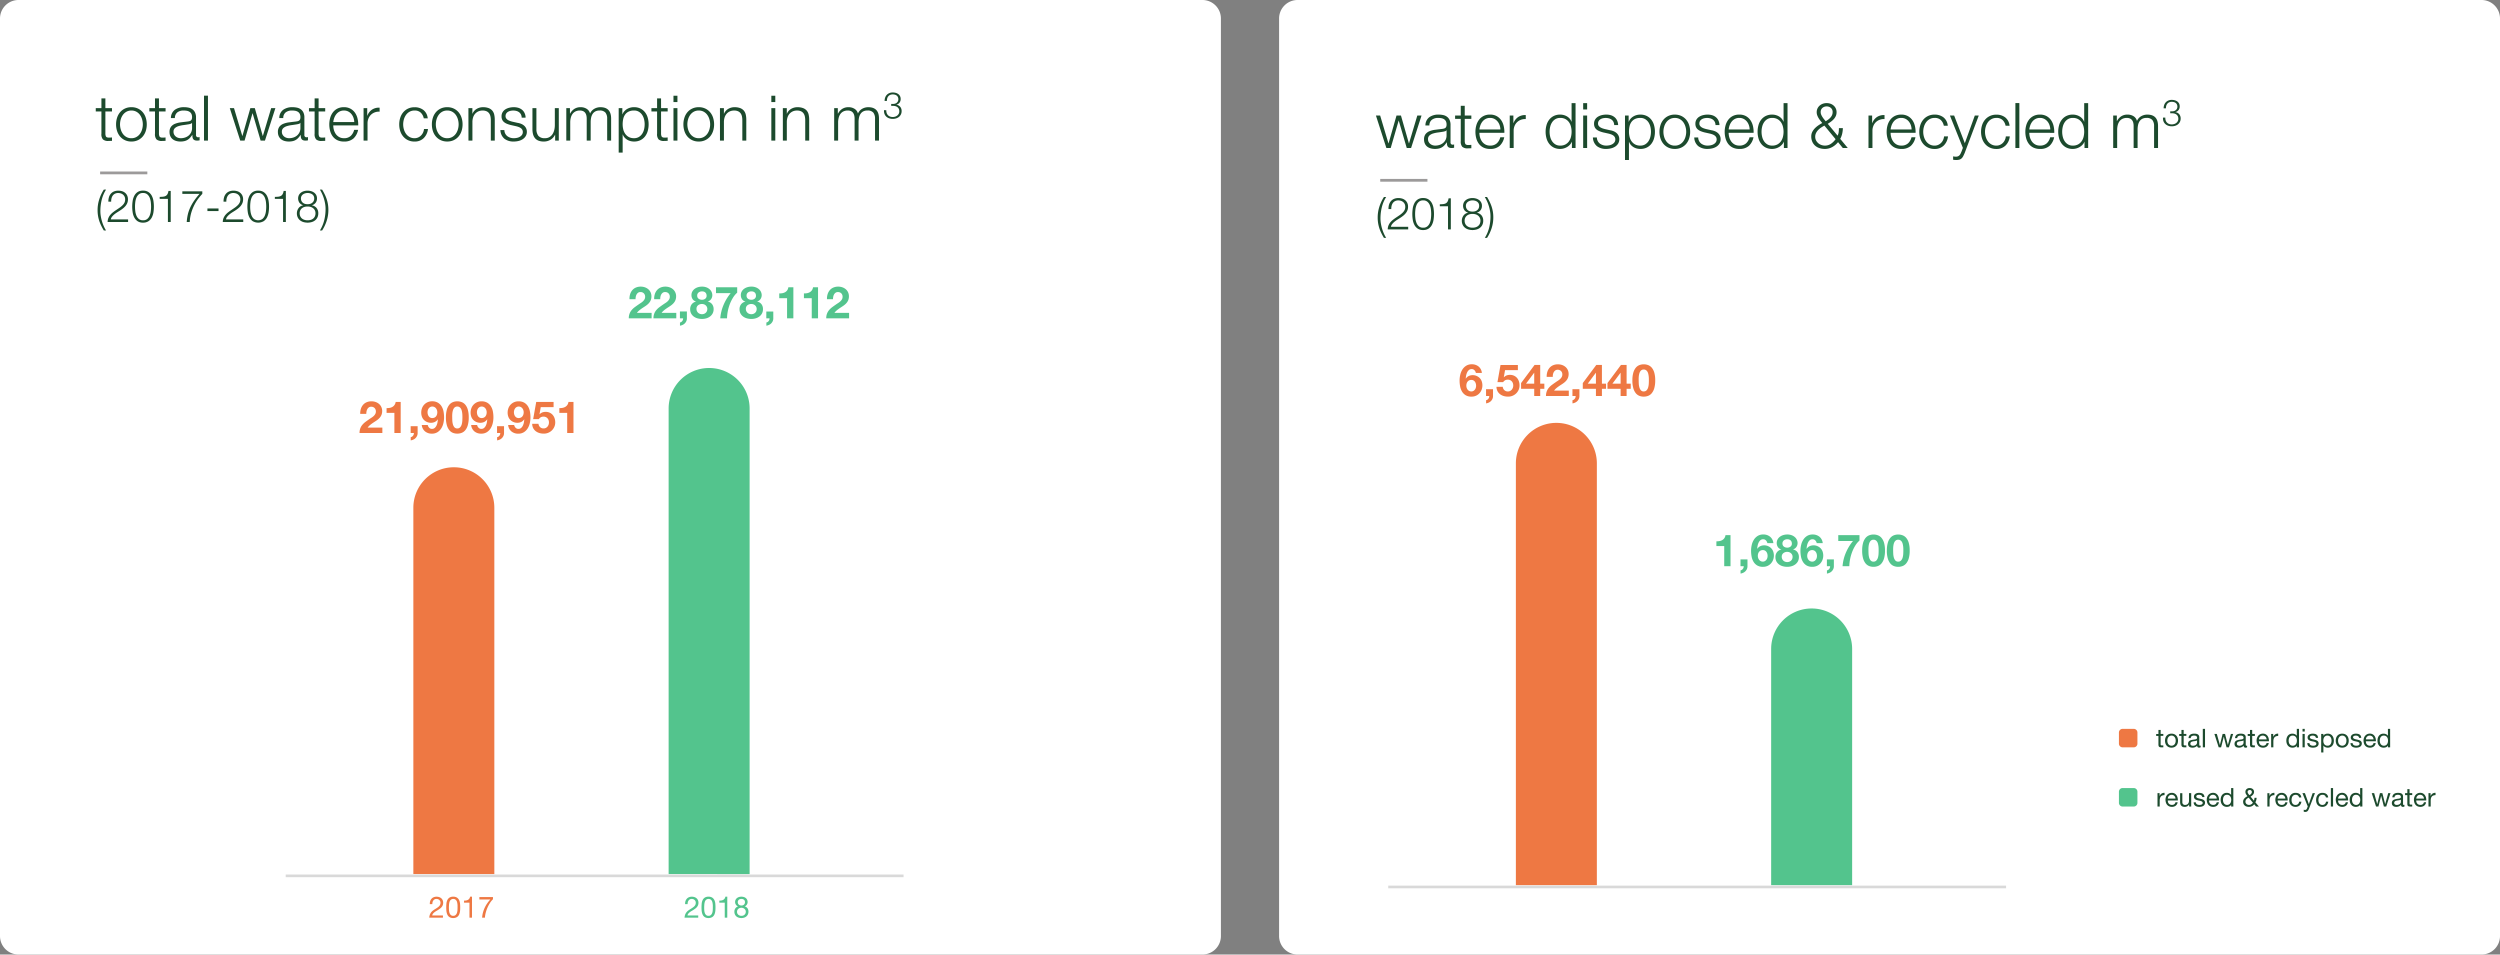
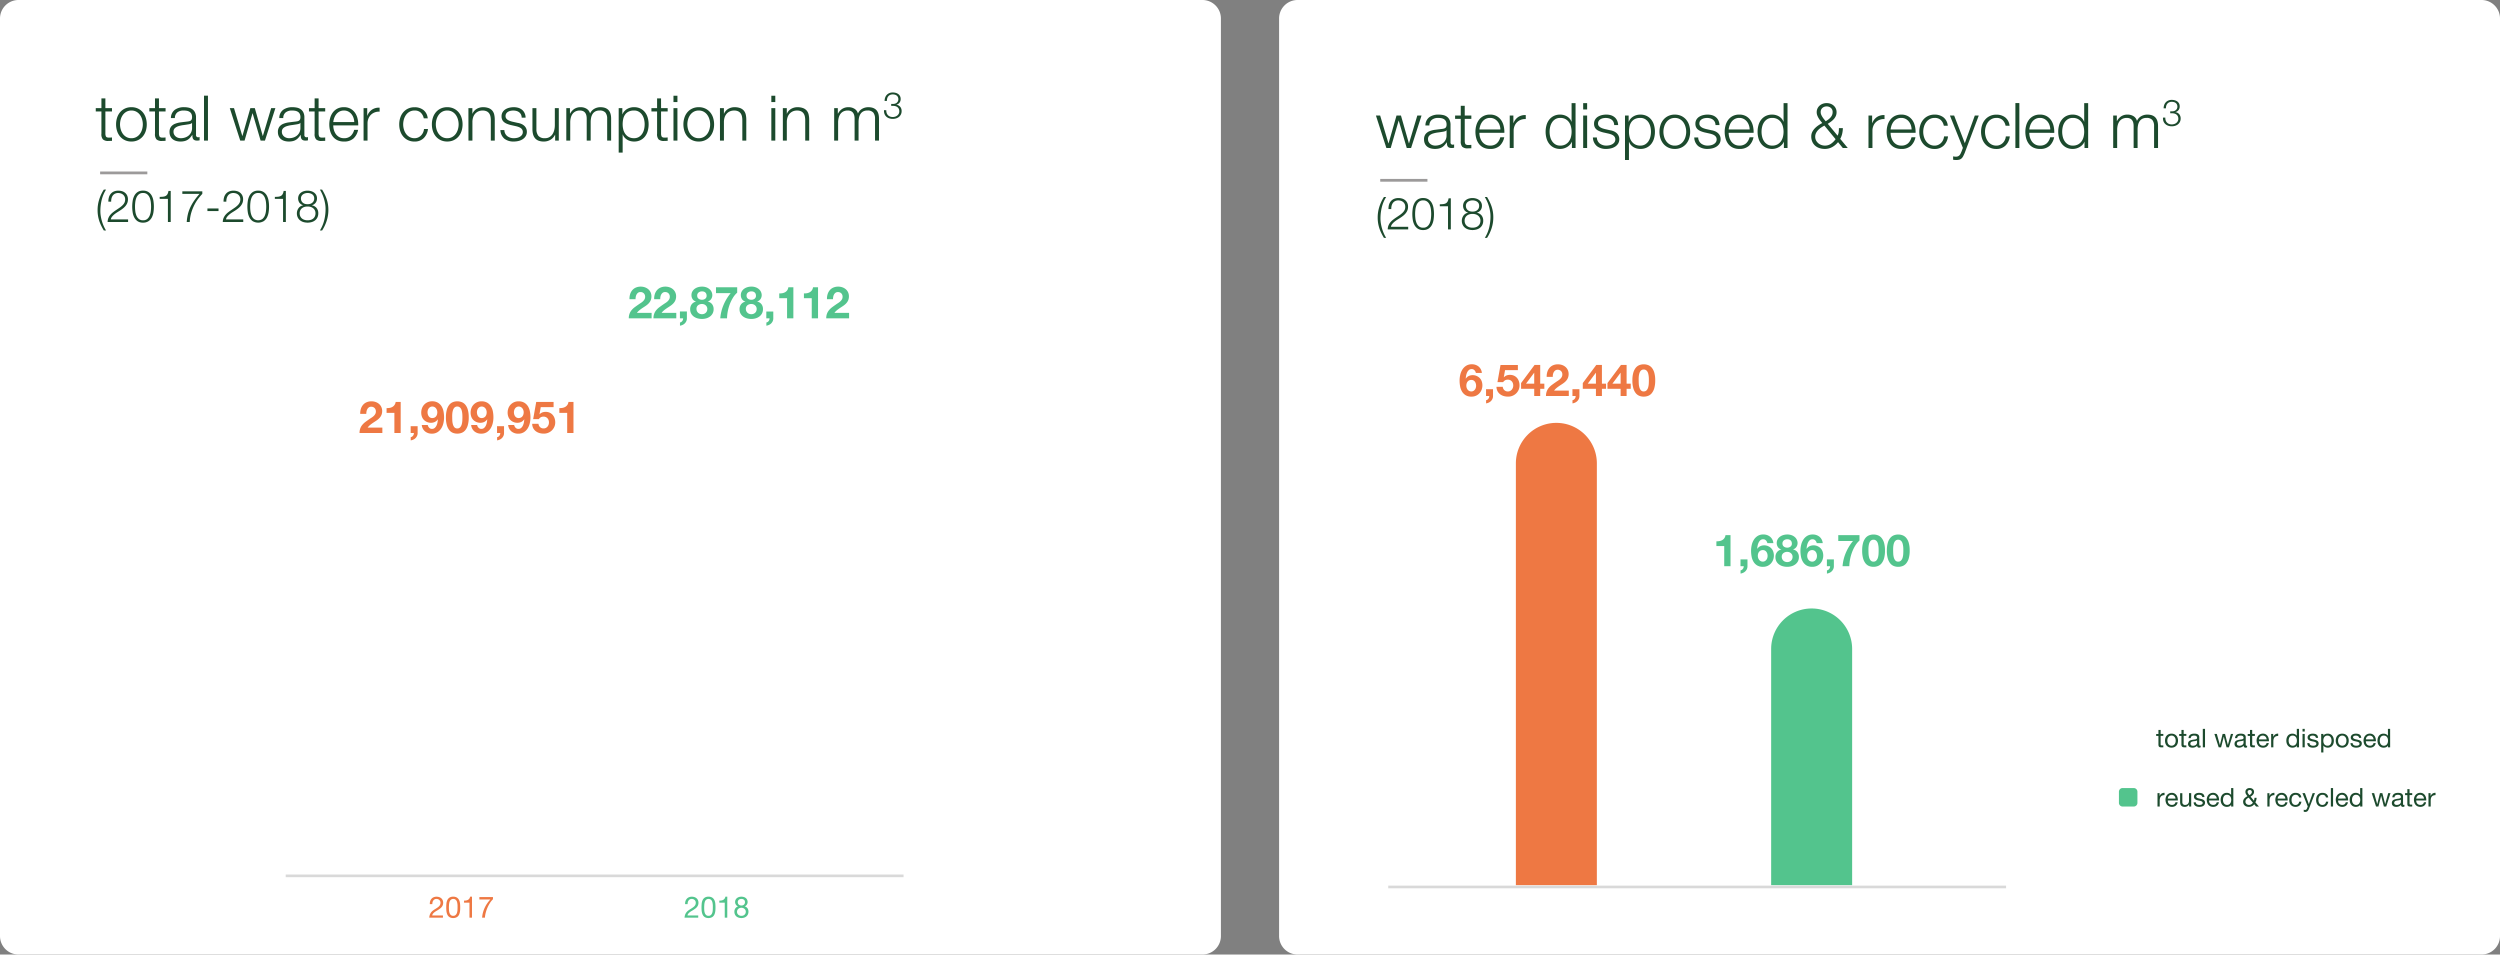
<svg xmlns="http://www.w3.org/2000/svg" width="675.724" height="258" viewBox="0 0 675.724 258">
  <rect x="0" y="0" width="675.724" height="258" fill="#808080" stroke="none" />
  <g id="natural-chart-4" transform="translate(-35.276 -43)">
    <path id="Path_1" data-name="Path 1" d="M5,0H325a5,5,0,0,1,5,5V253a5,5,0,0,1-5,5H5a5,5,0,0,1-5-5V5A5,5,0,0,1,5,0Z" transform="translate(35.276 43)" fill="#fff" />
    <path id="Path_2" data-name="Path 2" d="M5,0H325a5,5,0,0,1,5,5V253a5,5,0,0,1-5,5H5a5,5,0,0,1-5-5V5A5,5,0,0,1,5,0Z" transform="translate(381 43)" fill="#fff" />
    <path id="Path_3" data-name="Path 3" d="M2.72-8.772H4.505v.9H2.72v5.916a1.921,1.921,0,0,0,.144.825q.144.3.723.331A8.307,8.307,0,0,0,4.505-.85V.068q-.238,0-.476.017T3.553.1a2.088,2.088,0,0,1-1.5-.425A2.13,2.13,0,0,1,1.649-1.87v-6H.119v-.9h1.53v-2.635H2.72Zm7.038.646A2.707,2.707,0,0,0,8.415-7.8a2.949,2.949,0,0,0-.961.85,3.856,3.856,0,0,0-.578,1.2,4.871,4.871,0,0,0-.2,1.369,4.871,4.871,0,0,0,.2,1.368,3.856,3.856,0,0,0,.578,1.2,2.949,2.949,0,0,0,.961.85,2.707,2.707,0,0,0,1.343.323A2.707,2.707,0,0,0,11.1-.969a2.949,2.949,0,0,0,.961-.85,3.856,3.856,0,0,0,.578-1.2,4.871,4.871,0,0,0,.2-1.368,4.872,4.872,0,0,0-.2-1.369,3.856,3.856,0,0,0-.578-1.2A2.949,2.949,0,0,0,11.1-7.8,2.707,2.707,0,0,0,9.758-8.126Zm0-.9a4.033,4.033,0,0,1,1.776.374,3.87,3.87,0,0,1,1.3,1,4.329,4.329,0,0,1,.8,1.479,5.821,5.821,0,0,1,.272,1.785,5.8,5.8,0,0,1-.272,1.794,4.341,4.341,0,0,1-.8,1.47,3.87,3.87,0,0,1-1.3,1A4.033,4.033,0,0,1,9.758.255,4.033,4.033,0,0,1,7.982-.119a3.87,3.87,0,0,1-1.3-1,4.341,4.341,0,0,1-.8-1.47A5.8,5.8,0,0,1,5.61-4.386a5.821,5.821,0,0,1,.272-1.785,4.329,4.329,0,0,1,.8-1.479,3.87,3.87,0,0,1,1.3-1A4.033,4.033,0,0,1,9.758-9.027Zm7.446.255h1.785v.9H17.2v5.916a1.921,1.921,0,0,0,.144.825q.144.3.722.331a8.307,8.307,0,0,0,.918-.051V.068q-.238,0-.476.017T18.037.1a2.088,2.088,0,0,1-1.5-.425,2.13,2.13,0,0,1-.408-1.547v-6H14.6v-.9h1.53v-2.635H17.2Zm3.23,2.686A2.766,2.766,0,0,1,21.5-8.33a4.187,4.187,0,0,1,2.491-.7,6.143,6.143,0,0,1,1.156.111A2.793,2.793,0,0,1,26.18-8.5a2.269,2.269,0,0,1,.748.858A3.1,3.1,0,0,1,27.217-6.2v4.658a.564.564,0,0,0,.629.646.91.91,0,0,0,.34-.068v.9q-.187.034-.331.051A3.227,3.227,0,0,1,27.489,0a1.621,1.621,0,0,1-.654-.111.878.878,0,0,1-.382-.315,1.18,1.18,0,0,1-.179-.485,4.16,4.16,0,0,1-.042-.621H26.2a7.157,7.157,0,0,1-.587.757,3.112,3.112,0,0,1-.663.561,2.888,2.888,0,0,1-.842.349A4.584,4.584,0,0,1,23,.255,4.16,4.16,0,0,1,21.854.1a2.686,2.686,0,0,1-.935-.468,2.2,2.2,0,0,1-.629-.8,2.658,2.658,0,0,1-.229-1.147,2.268,2.268,0,0,1,.408-1.437,2.567,2.567,0,0,1,1.08-.791,6.158,6.158,0,0,1,1.513-.383q.841-.11,1.708-.212a5.1,5.1,0,0,0,.587-.093,1.219,1.219,0,0,0,.434-.179.767.767,0,0,0,.264-.34,1.5,1.5,0,0,0,.093-.578,1.954,1.954,0,0,0-.178-.892,1.411,1.411,0,0,0-.493-.552,1.988,1.988,0,0,0-.731-.281,4.941,4.941,0,0,0-.892-.076,2.711,2.711,0,0,0-1.658.484,1.887,1.887,0,0,0-.688,1.556Zm5.712,1.292h-.034a.614.614,0,0,1-.391.272,3.99,3.99,0,0,1-.51.119q-.68.119-1.4.212a7.692,7.692,0,0,0-1.317.281,2.573,2.573,0,0,0-.978.536,1.277,1.277,0,0,0-.382.994,1.56,1.56,0,0,0,.162.723,1.753,1.753,0,0,0,.434.544,1.892,1.892,0,0,0,.629.349,2.3,2.3,0,0,0,.731.119,3.685,3.685,0,0,0,1.173-.187,2.886,2.886,0,0,0,.978-.544,2.641,2.641,0,0,0,.663-.867A2.623,2.623,0,0,0,26.146-3.4Zm3.23-7.344h1.071V0H29.376Zm6.97,3.366h1.139l2.244,7.514h.034l2.142-7.514h1.207l2.142,7.514h.034l2.244-7.514h1.139L45.849,0H44.676L42.517-7.378h-.034L40.341,0H39.168ZM49.725-6.086A2.766,2.766,0,0,1,50.788-8.33a4.187,4.187,0,0,1,2.491-.7,6.143,6.143,0,0,1,1.156.111,2.793,2.793,0,0,1,1.037.417,2.269,2.269,0,0,1,.748.858A3.1,3.1,0,0,1,56.508-6.2v4.658a.564.564,0,0,0,.629.646.91.91,0,0,0,.34-.068v.9q-.187.034-.332.051A3.227,3.227,0,0,1,56.78,0a1.621,1.621,0,0,1-.654-.111.878.878,0,0,1-.382-.315,1.18,1.18,0,0,1-.179-.485,4.16,4.16,0,0,1-.042-.621h-.034a7.157,7.157,0,0,1-.586.757,3.112,3.112,0,0,1-.663.561A2.888,2.888,0,0,1,53.4.136a4.584,4.584,0,0,1-1.1.119A4.16,4.16,0,0,1,51.145.1a2.686,2.686,0,0,1-.935-.468,2.2,2.2,0,0,1-.629-.8,2.658,2.658,0,0,1-.229-1.147,2.268,2.268,0,0,1,.408-1.437,2.567,2.567,0,0,1,1.08-.791,6.158,6.158,0,0,1,1.513-.383q.842-.11,1.709-.212a5.1,5.1,0,0,0,.586-.093,1.218,1.218,0,0,0,.433-.179.767.767,0,0,0,.264-.34,1.5,1.5,0,0,0,.094-.578,1.954,1.954,0,0,0-.179-.892,1.411,1.411,0,0,0-.493-.552,1.988,1.988,0,0,0-.731-.281,4.941,4.941,0,0,0-.893-.076,2.711,2.711,0,0,0-1.657.484A1.887,1.887,0,0,0,50.8-6.086Zm5.712,1.292H55.4a.614.614,0,0,1-.391.272,3.99,3.99,0,0,1-.51.119q-.68.119-1.4.212a7.692,7.692,0,0,0-1.318.281,2.573,2.573,0,0,0-.977.536,1.277,1.277,0,0,0-.382.994,1.56,1.56,0,0,0,.161.723,1.753,1.753,0,0,0,.433.544,1.892,1.892,0,0,0,.629.349,2.3,2.3,0,0,0,.731.119A3.685,3.685,0,0,0,53.55-.833a2.886,2.886,0,0,0,.978-.544,2.641,2.641,0,0,0,.663-.867A2.623,2.623,0,0,0,55.437-3.4ZM60.35-8.772h1.785v.9H60.35v5.916a1.921,1.921,0,0,0,.145.825q.144.3.722.331a8.307,8.307,0,0,0,.918-.051V.068q-.238,0-.476.017T61.183.1a2.088,2.088,0,0,1-1.5-.425,2.13,2.13,0,0,1-.408-1.547v-6h-1.53v-.9h1.53v-2.635H60.35ZM69.989-5a3.869,3.869,0,0,0-.213-1.173,3.211,3.211,0,0,0-.552-.995,2.738,2.738,0,0,0-.867-.7A2.482,2.482,0,0,0,67.2-8.126a2.519,2.519,0,0,0-1.173.263,2.738,2.738,0,0,0-.867.7,3.473,3.473,0,0,0-.569,1A4.916,4.916,0,0,0,64.311-5Zm-5.678.9a4.5,4.5,0,0,0,.17,1.207,3.651,3.651,0,0,0,.51,1.105,2.753,2.753,0,0,0,.893.816A2.565,2.565,0,0,0,67.2-.646a2.582,2.582,0,0,0,1.836-.62,3.265,3.265,0,0,0,.918-1.624h1.071A4.324,4.324,0,0,1,69.777-.57,3.7,3.7,0,0,1,67.2.255a3.993,3.993,0,0,1-1.8-.374A3.4,3.4,0,0,1,64.175-1.13,4.363,4.363,0,0,1,63.47-2.61a6.724,6.724,0,0,1-.229-1.776,6.371,6.371,0,0,1,.229-1.7,4.565,4.565,0,0,1,.705-1.488A3.565,3.565,0,0,1,65.4-8.628a3.778,3.778,0,0,1,1.8-.4A3.592,3.592,0,0,1,69-8.6a3.588,3.588,0,0,1,1.215,1.114,4.615,4.615,0,0,1,.672,1.581A6.938,6.938,0,0,1,71.06-4.1Zm8.194-4.675h.986v2.057h.034a3.367,3.367,0,0,1,1.267-1.649,3.316,3.316,0,0,1,2.049-.527V-7.82a3.233,3.233,0,0,0-1.326.2,2.984,2.984,0,0,0-1.028.655,2.936,2.936,0,0,0-.672,1.02,3.4,3.4,0,0,0-.238,1.275V0H72.505ZM88.774-6.018a2.918,2.918,0,0,0-.825-1.547,2.339,2.339,0,0,0-1.658-.561,2.707,2.707,0,0,0-1.343.323,2.949,2.949,0,0,0-.961.85,3.857,3.857,0,0,0-.578,1.2,4.871,4.871,0,0,0-.2,1.369,4.871,4.871,0,0,0,.2,1.368,3.857,3.857,0,0,0,.578,1.2,2.949,2.949,0,0,0,.961.85,2.707,2.707,0,0,0,1.343.323,2.375,2.375,0,0,0,.935-.187,2.512,2.512,0,0,0,.782-.518,2.771,2.771,0,0,0,.561-.79,2.921,2.921,0,0,0,.272-1h1.071a4.062,4.062,0,0,1-1.182,2.5,3.424,3.424,0,0,1-2.439.9,4.033,4.033,0,0,1-1.776-.374,3.87,3.87,0,0,1-1.3-1,4.341,4.341,0,0,1-.8-1.47,5.8,5.8,0,0,1-.272-1.794,5.821,5.821,0,0,1,.272-1.785,4.329,4.329,0,0,1,.8-1.479,3.87,3.87,0,0,1,1.3-1,4.033,4.033,0,0,1,1.776-.374,3.814,3.814,0,0,1,2.389.748,3.192,3.192,0,0,1,1.164,2.261Zm6.341-2.108a2.707,2.707,0,0,0-1.343.323,2.949,2.949,0,0,0-.961.85,3.857,3.857,0,0,0-.578,1.2,4.871,4.871,0,0,0-.2,1.369,4.871,4.871,0,0,0,.2,1.368,3.857,3.857,0,0,0,.578,1.2,2.949,2.949,0,0,0,.961.85,2.707,2.707,0,0,0,1.343.323,2.707,2.707,0,0,0,1.343-.323,2.949,2.949,0,0,0,.961-.85A3.856,3.856,0,0,0,98-3.018a4.871,4.871,0,0,0,.2-1.368A4.871,4.871,0,0,0,98-5.755a3.856,3.856,0,0,0-.578-1.2,2.949,2.949,0,0,0-.961-.85A2.707,2.707,0,0,0,95.115-8.126Zm0-.9a4.033,4.033,0,0,1,1.777.374,3.87,3.87,0,0,1,1.3,1,4.329,4.329,0,0,1,.8,1.479,5.821,5.821,0,0,1,.272,1.785,5.8,5.8,0,0,1-.272,1.794,4.341,4.341,0,0,1-.8,1.47,3.87,3.87,0,0,1-1.3,1,4.033,4.033,0,0,1-1.777.374,4.033,4.033,0,0,1-1.776-.374,3.87,3.87,0,0,1-1.3-1,4.341,4.341,0,0,1-.8-1.47,5.8,5.8,0,0,1-.272-1.794,5.821,5.821,0,0,1,.272-1.785,4.329,4.329,0,0,1,.8-1.479,3.87,3.87,0,0,1,1.3-1A4.033,4.033,0,0,1,95.115-9.027Zm5.729.255h1.071v1.513h.034a2.554,2.554,0,0,1,.433-.723,2.7,2.7,0,0,1,.655-.561,3.3,3.3,0,0,1,.816-.357,3.235,3.235,0,0,1,.9-.127,4.323,4.323,0,0,1,1.538.238,2.434,2.434,0,0,1,.994.672,2.5,2.5,0,0,1,.527,1.063,5.981,5.981,0,0,1,.153,1.411V0H106.9V-5.474a5.073,5.073,0,0,0-.1-1.045,2.213,2.213,0,0,0-.357-.842,1.733,1.733,0,0,0-.688-.561,2.531,2.531,0,0,0-1.079-.2,2.729,2.729,0,0,0-1.147.23,2.573,2.573,0,0,0-.859.629,2.716,2.716,0,0,0-.544.952,4.053,4.053,0,0,0-.2,1.2V0h-1.071Zm14.4,2.567a2.018,2.018,0,0,0-.2-.859,1.737,1.737,0,0,0-.5-.6,2.088,2.088,0,0,0-.722-.348,3.3,3.3,0,0,0-.867-.111,3.5,3.5,0,0,0-.722.077,2.22,2.22,0,0,0-.672.256,1.448,1.448,0,0,0-.493.47,1.3,1.3,0,0,0-.187.718,1.012,1.012,0,0,0,.178.607,1.591,1.591,0,0,0,.451.419,2.867,2.867,0,0,0,.6.282q.323.111.6.179l1.428.322a4.1,4.1,0,0,1,.91.246,2.938,2.938,0,0,1,.8.466,2.277,2.277,0,0,1,.57.712,2.134,2.134,0,0,1,.221,1A2.185,2.185,0,0,1,116.3-1.16a2.631,2.631,0,0,1-.825.813,3.655,3.655,0,0,1-1.131.458A5.545,5.545,0,0,1,113.1.255a4,4,0,0,1-2.507-.74,3.139,3.139,0,0,1-1.1-2.355h1.071a2.114,2.114,0,0,0,.79,1.641,2.866,2.866,0,0,0,1.794.553,4.084,4.084,0,0,0,.8-.085,2.587,2.587,0,0,0,.782-.289,1.853,1.853,0,0,0,.587-.519,1.277,1.277,0,0,0,.229-.773,1.242,1.242,0,0,0-.161-.646,1.371,1.371,0,0,0-.434-.451,2.738,2.738,0,0,0-.62-.3q-.349-.119-.706-.2l-1.377-.306a7.784,7.784,0,0,1-.969-.315,3.1,3.1,0,0,1-.773-.442,1.856,1.856,0,0,1-.519-.646,2.137,2.137,0,0,1-.187-.944,2.106,2.106,0,0,1,.3-1.139,2.322,2.322,0,0,1,.773-.765,3.6,3.6,0,0,1,1.063-.425,5.142,5.142,0,0,1,1.164-.136,4.291,4.291,0,0,1,1.233.17,2.833,2.833,0,0,1,1,.527,2.59,2.59,0,0,1,.688.884,3.175,3.175,0,0,1,.289,1.241ZM125.273,0h-.986V-1.581h-.034a3.091,3.091,0,0,1-1.233,1.36,3.466,3.466,0,0,1-1.793.476,3.9,3.9,0,0,1-1.42-.229,2.326,2.326,0,0,1-.952-.663,2.728,2.728,0,0,1-.536-1.054,5.242,5.242,0,0,1-.17-1.385v-5.7h1.071V-3.06a2.855,2.855,0,0,0,.553,1.8,2.246,2.246,0,0,0,1.793.612,2.273,2.273,0,0,0,1.182-.3,2.5,2.5,0,0,0,.825-.79,3.56,3.56,0,0,0,.476-1.13,5.553,5.553,0,0,0,.153-1.3V-8.772h1.071ZM127.3-8.772h.986v1.479h.051a3.432,3.432,0,0,1,1.122-1.267,3.077,3.077,0,0,1,1.751-.467,2.988,2.988,0,0,1,1.572.425,2.084,2.084,0,0,1,.944,1.292A2.691,2.691,0,0,1,134.878-8.6a3.309,3.309,0,0,1,1.632-.425q2.907,0,2.907,3.077V0h-1.071V-5.9a2.59,2.59,0,0,0-.459-1.658,1.971,1.971,0,0,0-1.615-.569,2.3,2.3,0,0,0-1.156.263,2.03,2.03,0,0,0-.731.706A3,3,0,0,0,134-6.146a6.191,6.191,0,0,0-.11,1.181V0h-1.071V-5.95a3.683,3.683,0,0,0-.094-.841,1.949,1.949,0,0,0-.306-.7,1.45,1.45,0,0,0-.57-.467,2,2,0,0,0-.867-.17,2.637,2.637,0,0,0-1.19.247,2.192,2.192,0,0,0-.808.68,3.007,3.007,0,0,0-.467,1.029,5.105,5.105,0,0,0-.153,1.275V0H127.3Zm14.161,0h.986v1.666h.034a2.922,2.922,0,0,1,1.215-1.411,3.616,3.616,0,0,1,1.913-.51,3.816,3.816,0,0,1,1.743.374,3.575,3.575,0,0,1,1.232,1.011,4.3,4.3,0,0,1,.731,1.479,6.5,6.5,0,0,1,.238,1.777,6.5,6.5,0,0,1-.238,1.776,4.3,4.3,0,0,1-.731,1.479,3.575,3.575,0,0,1-1.232,1.011,3.816,3.816,0,0,1-1.743.374,3.878,3.878,0,0,1-.96-.119,3.219,3.219,0,0,1-.876-.366,3.079,3.079,0,0,1-.723-.6,2.536,2.536,0,0,1-.484-.833h-.034V3.247h-1.071Zm7.021,4.386a5.761,5.761,0,0,0-.161-1.352,3.737,3.737,0,0,0-.51-1.2,2.809,2.809,0,0,0-.893-.859,2.469,2.469,0,0,0-1.309-.332,3.212,3.212,0,0,0-1.479.306,2.575,2.575,0,0,0-.952.816,3.215,3.215,0,0,0-.5,1.19,6.856,6.856,0,0,0-.145,1.428,5.761,5.761,0,0,0,.161,1.352,3.529,3.529,0,0,0,.527,1.2,2.839,2.839,0,0,0,.952.859,2.88,2.88,0,0,0,1.436.331,2.469,2.469,0,0,0,1.309-.331,2.809,2.809,0,0,0,.893-.859,3.737,3.737,0,0,0,.51-1.2A5.761,5.761,0,0,0,148.478-4.386Zm4.437-4.386H154.7v.9h-1.785v5.916a1.921,1.921,0,0,0,.145.825q.144.3.723.331A8.307,8.307,0,0,0,154.7-.85V.068q-.238,0-.476.017T153.748.1a2.088,2.088,0,0,1-1.5-.425,2.13,2.13,0,0,1-.408-1.547v-6h-1.53v-.9h1.53v-2.635h1.071Zm3.349-3.349h1.071v1.7h-1.071Zm0,3.349h1.071V0h-1.071Zm6.834.646a2.707,2.707,0,0,0-1.343.323,2.949,2.949,0,0,0-.96.85,3.856,3.856,0,0,0-.578,1.2,4.872,4.872,0,0,0-.2,1.369,4.872,4.872,0,0,0,.2,1.368,3.856,3.856,0,0,0,.578,1.2,2.949,2.949,0,0,0,.96.85,2.707,2.707,0,0,0,1.343.323,2.707,2.707,0,0,0,1.343-.323,2.949,2.949,0,0,0,.96-.85,3.856,3.856,0,0,0,.578-1.2,4.872,4.872,0,0,0,.2-1.368,4.872,4.872,0,0,0-.2-1.369,3.856,3.856,0,0,0-.578-1.2,2.949,2.949,0,0,0-.96-.85A2.707,2.707,0,0,0,163.1-8.126Zm0-.9a4.033,4.033,0,0,1,1.777.374,3.87,3.87,0,0,1,1.3,1,4.329,4.329,0,0,1,.8,1.479,5.821,5.821,0,0,1,.272,1.785,5.8,5.8,0,0,1-.272,1.794,4.341,4.341,0,0,1-.8,1.47,3.87,3.87,0,0,1-1.3,1A4.033,4.033,0,0,1,163.1.255a4.033,4.033,0,0,1-1.777-.374,3.87,3.87,0,0,1-1.3-1,4.341,4.341,0,0,1-.8-1.47,5.8,5.8,0,0,1-.272-1.794,5.821,5.821,0,0,1,.272-1.785,4.328,4.328,0,0,1,.8-1.479,3.87,3.87,0,0,1,1.3-1A4.033,4.033,0,0,1,163.1-9.027Zm5.729.255H169.9v1.513h.034a2.554,2.554,0,0,1,.434-.723,2.7,2.7,0,0,1,.654-.561,3.3,3.3,0,0,1,.816-.357,3.235,3.235,0,0,1,.9-.127,4.324,4.324,0,0,1,1.539.238,2.434,2.434,0,0,1,.994.672,2.5,2.5,0,0,1,.527,1.063,5.981,5.981,0,0,1,.153,1.411V0h-1.071V-5.474a5.073,5.073,0,0,0-.1-1.045,2.213,2.213,0,0,0-.357-.842,1.733,1.733,0,0,0-.688-.561,2.531,2.531,0,0,0-1.079-.2,2.73,2.73,0,0,0-1.148.23,2.572,2.572,0,0,0-.858.629,2.716,2.716,0,0,0-.544.952,4.053,4.053,0,0,0-.2,1.2V0h-1.071Zm13.889-3.349h1.071v1.7h-1.071Zm0,3.349h1.071V0h-1.071Zm3.111,0H186.9v1.513h.034a2.554,2.554,0,0,1,.434-.723,2.7,2.7,0,0,1,.654-.561,3.3,3.3,0,0,1,.816-.357,3.235,3.235,0,0,1,.9-.127,4.324,4.324,0,0,1,1.539.238,2.434,2.434,0,0,1,.994.672,2.5,2.5,0,0,1,.527,1.063,5.981,5.981,0,0,1,.153,1.411V0h-1.071V-5.474a5.073,5.073,0,0,0-.1-1.045,2.213,2.213,0,0,0-.357-.842,1.733,1.733,0,0,0-.688-.561,2.531,2.531,0,0,0-1.079-.2,2.73,2.73,0,0,0-1.148.23,2.572,2.572,0,0,0-.858.629,2.716,2.716,0,0,0-.544.952,4.053,4.053,0,0,0-.2,1.2V0h-1.071Zm13.872,0h.986v1.479h.051a3.432,3.432,0,0,1,1.122-1.267,3.077,3.077,0,0,1,1.751-.467,2.988,2.988,0,0,1,1.572.425,2.084,2.084,0,0,1,.943,1.292A2.691,2.691,0,0,1,207.281-8.6a3.309,3.309,0,0,1,1.632-.425q2.907,0,2.907,3.077V0h-1.071V-5.9a2.59,2.59,0,0,0-.459-1.658,1.971,1.971,0,0,0-1.615-.569,2.3,2.3,0,0,0-1.156.263,2.03,2.03,0,0,0-.731.706,3,3,0,0,0-.382,1.012,6.19,6.19,0,0,0-.111,1.181V0h-1.071V-5.95a3.683,3.683,0,0,0-.093-.841,1.949,1.949,0,0,0-.306-.7,1.45,1.45,0,0,0-.569-.467,2,2,0,0,0-.867-.17,2.637,2.637,0,0,0-1.19.247,2.192,2.192,0,0,0-.807.68,3.007,3.007,0,0,0-.467,1.029A5.105,5.105,0,0,0,200.77-4.9V0H199.7Zm14.093.561a2.036,2.036,0,0,0,.094.754,1.558,1.558,0,0,0,.337.575,1.535,1.535,0,0,0,.555.372,1.988,1.988,0,0,0,.749.134,2.23,2.23,0,0,0,.659-.1,1.705,1.705,0,0,0,.57-.3,1.51,1.51,0,0,0,.4-.481,1.4,1.4,0,0,0,.149-.659,1.516,1.516,0,0,0-.129-.645,1.266,1.266,0,0,0-.357-.461,1.524,1.524,0,0,0-.531-.273,2.285,2.285,0,0,0-.65-.089h-.526v-.526h.526a1.851,1.851,0,0,0,.491-.069,1.288,1.288,0,0,0,.456-.228,1.253,1.253,0,0,0,.332-.4,1.17,1.17,0,0,0,.129-.565,1.339,1.339,0,0,0-.119-.585,1.145,1.145,0,0,0-.327-.412,1.336,1.336,0,0,0-.486-.238,2.252,2.252,0,0,0-.585-.074,1.707,1.707,0,0,0-.684.129,1.385,1.385,0,0,0-.5.362,1.507,1.507,0,0,0-.3.555,2.208,2.208,0,0,0-.089.709h-.625a2.628,2.628,0,0,1,.154-.907,2.1,2.1,0,0,1,.436-.724,2.009,2.009,0,0,1,.689-.476,2.3,2.3,0,0,1,.912-.174,3.038,3.038,0,0,1,.793.1,2.159,2.159,0,0,1,.689.317,1.6,1.6,0,0,1,.486.55,1.635,1.635,0,0,1,.183.793,1.626,1.626,0,0,1-.3.982,1.458,1.458,0,0,1-.868.555v.02a1.626,1.626,0,0,1,1.056.57,1.766,1.766,0,0,1,.372,1.145,2.033,2.033,0,0,1-.193.9,1.95,1.95,0,0,1-.521.664,2.286,2.286,0,0,1-.764.407,2.991,2.991,0,0,1-.912.139,2.956,2.956,0,0,1-.987-.159,2.162,2.162,0,0,1-.773-.461,1.916,1.916,0,0,1-.486-.744,2.359,2.359,0,0,1-.124-1ZM2.3,24.292q-.4-.66-.714-1.308a9.944,9.944,0,0,1-.534-1.314A9.174,9.174,0,0,1,.726,20.3a9.355,9.355,0,0,1-.114-1.488,9.516,9.516,0,0,1,.45-2.934A11.021,11.021,0,0,1,2.3,13.252h.6a9.456,9.456,0,0,0-1.17,2.76,12.718,12.718,0,0,0-.366,3.072,8.206,8.206,0,0,0,.114,1.338,11.375,11.375,0,0,0,.312,1.362,10.982,10.982,0,0,0,.48,1.314,9.088,9.088,0,0,0,.63,1.194ZM8.856,22H3.324a2.872,2.872,0,0,1,.222-1.1,3.419,3.419,0,0,1,.54-.864,4.824,4.824,0,0,1,.75-.7q.42-.318.864-.612t.876-.594a5.776,5.776,0,0,0,.792-.66,2.6,2.6,0,0,0,.522-.714,2.009,2.009,0,0,0,.174-.87,1.682,1.682,0,0,0-.15-.726,1.608,1.608,0,0,0-.408-.54,1.764,1.764,0,0,0-.6-.336,2.281,2.281,0,0,0-.726-.114,1.877,1.877,0,0,0-.882.192,1.651,1.651,0,0,0-.594.516,2.168,2.168,0,0,0-.33.744,3.382,3.382,0,0,0-.09.888H3.528a3.925,3.925,0,0,1,.15-1.194,2.562,2.562,0,0,1,.5-.942,2.287,2.287,0,0,1,.846-.618,2.972,2.972,0,0,1,1.194-.222,3.384,3.384,0,0,1,1.026.15,2.309,2.309,0,0,1,.822.45,2.17,2.17,0,0,1,.552.738,2.408,2.408,0,0,1,.2,1.026,2.548,2.548,0,0,1-.174.96,3.041,3.041,0,0,1-.468.792,4.457,4.457,0,0,1-.678.666q-.384.306-.792.57-.312.2-.714.45a7.822,7.822,0,0,0-.78.546,4.3,4.3,0,0,0-.666.654,1.656,1.656,0,0,0-.36.774H8.856ZM12.9,13.528a2.544,2.544,0,0,1,1.488.4,2.763,2.763,0,0,1,.894,1.026,4.5,4.5,0,0,1,.432,1.392,10.211,10.211,0,0,1,.114,1.5,10.289,10.289,0,0,1-.114,1.512,4.5,4.5,0,0,1-.432,1.392,2.763,2.763,0,0,1-.894,1.026,2.544,2.544,0,0,1-1.488.4,2.539,2.539,0,0,1-1.494-.4,2.783,2.783,0,0,1-.888-1.026,4.5,4.5,0,0,1-.432-1.392,10.21,10.21,0,0,1-.114-1.5,10.332,10.332,0,0,1,.114-1.506,4.5,4.5,0,0,1,.432-1.4,2.783,2.783,0,0,1,.888-1.026A2.539,2.539,0,0,1,12.9,13.528Zm0,.636a1.7,1.7,0,0,0-1.152.372,2.361,2.361,0,0,0-.654.924,4.547,4.547,0,0,0-.294,1.2,9.887,9.887,0,0,0,0,2.382,4.626,4.626,0,0,0,.294,1.2,2.353,2.353,0,0,0,.654.93,1.7,1.7,0,0,0,1.152.372,1.7,1.7,0,0,0,1.152-.372,2.353,2.353,0,0,0,.654-.93,4.626,4.626,0,0,0,.294-1.2,10.757,10.757,0,0,0,.072-1.194A10.825,10.825,0,0,0,15,16.66a4.547,4.547,0,0,0-.294-1.2,2.361,2.361,0,0,0-.654-.924A1.7,1.7,0,0,0,12.9,14.164Zm4.5,1.056q.492-.012.894-.054a1.974,1.974,0,0,0,.7-.192,1.238,1.238,0,0,0,.492-.474,2.41,2.41,0,0,0,.282-.9h.612V22H19.62V15.76H17.4Zm6.12-1.512h5.4v.7q-.4.408-.948,1.1A11.366,11.366,0,0,0,26.9,17.146a12.4,12.4,0,0,0-.912,2.172A10.459,10.459,0,0,0,25.524,22h-.816A12.535,12.535,0,0,1,25,19.984a9.863,9.863,0,0,1,.636-1.854,12.54,12.54,0,0,1,1.032-1.818A19.378,19.378,0,0,1,28.164,14.4H23.52Zm6.78,5.34v-.7h3v.7ZM39.984,22H34.452a2.872,2.872,0,0,1,.222-1.1,3.419,3.419,0,0,1,.54-.864,4.824,4.824,0,0,1,.75-.7q.42-.318.864-.612t.876-.594a5.776,5.776,0,0,0,.792-.66,2.6,2.6,0,0,0,.522-.714,2.009,2.009,0,0,0,.174-.87,1.682,1.682,0,0,0-.15-.726,1.608,1.608,0,0,0-.408-.54,1.764,1.764,0,0,0-.6-.336,2.281,2.281,0,0,0-.726-.114,1.877,1.877,0,0,0-.882.192,1.651,1.651,0,0,0-.594.516,2.168,2.168,0,0,0-.33.744,3.382,3.382,0,0,0-.09.888h-.756a3.925,3.925,0,0,1,.15-1.194,2.562,2.562,0,0,1,.5-.942,2.287,2.287,0,0,1,.846-.618,2.972,2.972,0,0,1,1.194-.222,3.384,3.384,0,0,1,1.026.15,2.309,2.309,0,0,1,.822.45,2.17,2.17,0,0,1,.552.738,2.408,2.408,0,0,1,.2,1.026,2.548,2.548,0,0,1-.174.96,3.041,3.041,0,0,1-.468.792,4.457,4.457,0,0,1-.678.666q-.384.306-.792.57-.312.2-.714.45a7.822,7.822,0,0,0-.78.546,4.3,4.3,0,0,0-.666.654,1.656,1.656,0,0,0-.36.774h4.668Zm4.044-8.472a2.544,2.544,0,0,1,1.488.4,2.763,2.763,0,0,1,.894,1.026,4.5,4.5,0,0,1,.432,1.392,10,10,0,0,1,0,3.012,4.5,4.5,0,0,1-.432,1.392,2.763,2.763,0,0,1-.894,1.026,2.966,2.966,0,0,1-2.982,0,2.783,2.783,0,0,1-.888-1.026,4.5,4.5,0,0,1-.432-1.392,10.21,10.21,0,0,1-.114-1.5,10.332,10.332,0,0,1,.114-1.506,4.5,4.5,0,0,1,.432-1.4,2.783,2.783,0,0,1,.888-1.026A2.539,2.539,0,0,1,44.028,13.528Zm0,.636a1.7,1.7,0,0,0-1.152.372,2.361,2.361,0,0,0-.654.924,4.547,4.547,0,0,0-.294,1.2,9.887,9.887,0,0,0,0,2.382,4.626,4.626,0,0,0,.294,1.2,2.353,2.353,0,0,0,.654.93,1.97,1.97,0,0,0,2.3,0,2.353,2.353,0,0,0,.654-.93,4.626,4.626,0,0,0,.294-1.2,9.887,9.887,0,0,0,0-2.382,4.547,4.547,0,0,0-.294-1.2,2.361,2.361,0,0,0-.654-.924A1.7,1.7,0,0,0,44.028,14.164Zm4.5,1.056q.492-.012.894-.054a1.974,1.974,0,0,0,.7-.192,1.238,1.238,0,0,0,.492-.474,2.41,2.41,0,0,0,.282-.9H51.5V22h-.756V15.76h-2.22Zm8.844,1.968a2.211,2.211,0,0,0,.672-.078,1.566,1.566,0,0,0,.57-.288,1.494,1.494,0,0,0,.4-.492,1.528,1.528,0,0,0,.15-.7,1.4,1.4,0,0,0-.138-.636,1.272,1.272,0,0,0-.378-.456,1.759,1.759,0,0,0-.57-.276,2.5,2.5,0,0,0-.7-.1,2.353,2.353,0,0,0-.672.1,1.921,1.921,0,0,0-.576.276,1.337,1.337,0,0,0-.4.456,1.311,1.311,0,0,0-.15.636,1.543,1.543,0,0,0,.156.72,1.447,1.447,0,0,0,.408.492,1.6,1.6,0,0,0,.576.276A2.29,2.29,0,0,0,57.372,17.188Zm2.544-1.56a1.911,1.911,0,0,1-.36,1.17,1.872,1.872,0,0,1-1.008.678V17.5a2.1,2.1,0,0,1,1.266.732,2.2,2.2,0,0,1,.45,1.416,2.535,2.535,0,0,1-.228,1.11,2.253,2.253,0,0,1-.624.792,2.663,2.663,0,0,1-.924.474,4.07,4.07,0,0,1-2.232,0,2.663,2.663,0,0,1-.924-.474,2.253,2.253,0,0,1-.624-.792,2.535,2.535,0,0,1-.228-1.11,2.38,2.38,0,0,1,.474-1.416,1.93,1.93,0,0,1,1.23-.732v-.024A1.932,1.932,0,0,1,55.17,16.8a2.1,2.1,0,0,1-.132-2.106,1.991,1.991,0,0,1,.582-.654,2.556,2.556,0,0,1,.816-.384,3.451,3.451,0,0,1,1.848,0,2.629,2.629,0,0,1,.822.384,1.965,1.965,0,0,1,.588.654A1.884,1.884,0,0,1,59.916,15.628Zm-2.544,5.916a2.959,2.959,0,0,0,.834-.114,1.912,1.912,0,0,0,.678-.348,1.652,1.652,0,0,0,.456-.594,1.968,1.968,0,0,0,.168-.84,1.682,1.682,0,0,0-.642-1.374,1.975,1.975,0,0,0-.684-.348,2.6,2.6,0,0,0-.81-.1,2.65,2.65,0,0,0-.822.1,1.969,1.969,0,0,0-.678.342,1.7,1.7,0,0,0-.462.57,1.766,1.766,0,0,0-.174.81,1.937,1.937,0,0,0,.168.828,1.652,1.652,0,0,0,.456.594,1.99,1.99,0,0,0,.678.354A2.821,2.821,0,0,0,57.372,21.544ZM61.3,13.252q.4.66.714,1.308a9.944,9.944,0,0,1,.534,1.314,9.174,9.174,0,0,1,.33,1.374,9.355,9.355,0,0,1,.114,1.488,9.516,9.516,0,0,1-.45,2.934A11.021,11.021,0,0,1,61.3,24.292h-.6a9.456,9.456,0,0,0,1.17-2.76,12.718,12.718,0,0,0,.366-3.072,8.206,8.206,0,0,0-.114-1.338,11.375,11.375,0,0,0-.312-1.362,10.058,10.058,0,0,0-.486-1.308,12.072,12.072,0,0,0-.624-1.2Z" transform="translate(61.04 81)" fill="#1c4a2d" />
    <path id="Path_4" data-name="Path 4" d="M.136-8.772H1.275L3.519-1.258h.034L5.7-8.772H6.9L9.044-1.258h.034l2.244-7.514h1.139L9.639,0H8.466L6.307-7.378H6.273L4.131,0H2.958ZM13.515-6.086A2.766,2.766,0,0,1,14.578-8.33a4.187,4.187,0,0,1,2.49-.7,6.143,6.143,0,0,1,1.156.111,2.793,2.793,0,0,1,1.037.417,2.269,2.269,0,0,1,.748.858A3.1,3.1,0,0,1,20.3-6.2v4.658a.564.564,0,0,0,.629.646.91.91,0,0,0,.34-.068v.9q-.187.034-.332.051A3.227,3.227,0,0,1,20.57,0a1.621,1.621,0,0,1-.655-.111.878.878,0,0,1-.382-.315,1.18,1.18,0,0,1-.178-.485,4.16,4.16,0,0,1-.043-.621h-.034a7.157,7.157,0,0,1-.587.757,3.112,3.112,0,0,1-.663.561,2.888,2.888,0,0,1-.842.349,4.584,4.584,0,0,1-1.1.119A4.16,4.16,0,0,1,14.935.1,2.686,2.686,0,0,1,14-.366a2.2,2.2,0,0,1-.629-.8,2.658,2.658,0,0,1-.23-1.147,2.268,2.268,0,0,1,.408-1.437,2.567,2.567,0,0,1,1.08-.791,6.158,6.158,0,0,1,1.513-.383q.842-.11,1.709-.212a5.1,5.1,0,0,0,.586-.093,1.219,1.219,0,0,0,.434-.179.767.767,0,0,0,.264-.34,1.5,1.5,0,0,0,.094-.578,1.954,1.954,0,0,0-.178-.892,1.411,1.411,0,0,0-.493-.552,1.988,1.988,0,0,0-.731-.281,4.941,4.941,0,0,0-.892-.076,2.711,2.711,0,0,0-1.657.484,1.887,1.887,0,0,0-.689,1.556Zm5.712,1.292h-.034a.614.614,0,0,1-.391.272,3.99,3.99,0,0,1-.51.119q-.68.119-1.4.212a7.692,7.692,0,0,0-1.318.281,2.573,2.573,0,0,0-.977.536,1.277,1.277,0,0,0-.383.994,1.56,1.56,0,0,0,.161.723,1.753,1.753,0,0,0,.434.544,1.892,1.892,0,0,0,.629.349,2.3,2.3,0,0,0,.731.119A3.685,3.685,0,0,0,17.34-.833a2.886,2.886,0,0,0,.978-.544,2.641,2.641,0,0,0,.663-.867A2.623,2.623,0,0,0,19.227-3.4ZM24.14-8.772h1.785v.9H24.14v5.916a1.921,1.921,0,0,0,.144.825q.144.3.722.331a8.307,8.307,0,0,0,.918-.051V.068q-.238,0-.476.017T24.973.1a2.088,2.088,0,0,1-1.5-.425,2.13,2.13,0,0,1-.408-1.547v-6h-1.53v-.9h1.53v-2.635H24.14ZM33.779-5a3.869,3.869,0,0,0-.213-1.173,3.211,3.211,0,0,0-.553-.995,2.738,2.738,0,0,0-.867-.7,2.482,2.482,0,0,0-1.156-.263,2.519,2.519,0,0,0-1.173.263,2.738,2.738,0,0,0-.867.7,3.473,3.473,0,0,0-.569,1A4.917,4.917,0,0,0,28.1-5ZM28.1-4.1a4.5,4.5,0,0,0,.17,1.207,3.651,3.651,0,0,0,.51,1.105,2.753,2.753,0,0,0,.892.816,2.566,2.566,0,0,0,1.317.323,2.582,2.582,0,0,0,1.836-.62,3.265,3.265,0,0,0,.918-1.624h1.071A4.324,4.324,0,0,1,33.567-.57a3.7,3.7,0,0,1-2.576.825,3.993,3.993,0,0,1-1.8-.374A3.4,3.4,0,0,1,27.965-1.13,4.363,4.363,0,0,1,27.26-2.61a6.724,6.724,0,0,1-.23-1.776,6.371,6.371,0,0,1,.23-1.7,4.565,4.565,0,0,1,.705-1.488,3.565,3.565,0,0,1,1.224-1.054,3.778,3.778,0,0,1,1.8-.4,3.592,3.592,0,0,1,1.8.425,3.588,3.588,0,0,1,1.215,1.114,4.615,4.615,0,0,1,.671,1.581A6.938,6.938,0,0,1,34.85-4.1ZM36.3-8.772h.986v2.057h.034a3.367,3.367,0,0,1,1.266-1.649,3.316,3.316,0,0,1,2.049-.527V-7.82a3.233,3.233,0,0,0-1.326.2,2.984,2.984,0,0,0-1.028.655A2.936,2.936,0,0,0,37.6-5.95a3.4,3.4,0,0,0-.238,1.275V0H36.3ZM54.094,0h-.986V-1.666h-.034a2.52,2.52,0,0,1-.5.782,3.445,3.445,0,0,1-.757.612,3.706,3.706,0,0,1-.91.391,3.541,3.541,0,0,1-.96.136A3.816,3.816,0,0,1,48.2-.119,3.575,3.575,0,0,1,46.971-1.13,4.3,4.3,0,0,1,46.24-2.61,6.5,6.5,0,0,1,46-4.386a6.5,6.5,0,0,1,.238-1.777,4.3,4.3,0,0,1,.731-1.479A3.575,3.575,0,0,1,48.2-8.653a3.816,3.816,0,0,1,1.743-.374,3.634,3.634,0,0,1,.96.127,3.619,3.619,0,0,1,.876.366,2.914,2.914,0,0,1,.722.6,2.536,2.536,0,0,1,.485.833h.034v-5.032h1.071ZM47.073-4.386a5.76,5.76,0,0,0,.162,1.352,3.736,3.736,0,0,0,.51,1.2,2.808,2.808,0,0,0,.892.859,2.469,2.469,0,0,0,1.309.331,2.88,2.88,0,0,0,1.437-.331,2.839,2.839,0,0,0,.952-.859,3.529,3.529,0,0,0,.527-1.2,5.761,5.761,0,0,0,.161-1.352,5.761,5.761,0,0,0-.161-1.352,3.529,3.529,0,0,0-.527-1.2,2.839,2.839,0,0,0-.952-.859,2.88,2.88,0,0,0-1.437-.332,2.469,2.469,0,0,0-1.309.332,2.808,2.808,0,0,0-.892.859,3.736,3.736,0,0,0-.51,1.2A5.76,5.76,0,0,0,47.073-4.386Zm9.078-7.735h1.071v1.7H56.151Zm0,3.349h1.071V0H56.151ZM64.532-6.2a2.018,2.018,0,0,0-.2-.859,1.737,1.737,0,0,0-.5-.6,2.088,2.088,0,0,0-.722-.348,3.3,3.3,0,0,0-.867-.111,3.5,3.5,0,0,0-.722.077,2.22,2.22,0,0,0-.672.256,1.448,1.448,0,0,0-.493.47,1.3,1.3,0,0,0-.187.718A1.012,1.012,0,0,0,60.342-6a1.59,1.59,0,0,0,.451.419,2.867,2.867,0,0,0,.595.282q.323.111.6.179L63.41-4.8a4.1,4.1,0,0,1,.91.246,2.938,2.938,0,0,1,.8.466,2.277,2.277,0,0,1,.57.712,2.134,2.134,0,0,1,.221,1,2.185,2.185,0,0,1-.323,1.212,2.631,2.631,0,0,1-.825.813,3.655,3.655,0,0,1-1.131.458A5.545,5.545,0,0,1,62.39.255a4,4,0,0,1-2.507-.74,3.139,3.139,0,0,1-1.1-2.355h1.071A2.114,2.114,0,0,0,60.648-1.2a2.866,2.866,0,0,0,1.793.553,4.084,4.084,0,0,0,.8-.085,2.587,2.587,0,0,0,.782-.289,1.853,1.853,0,0,0,.587-.519,1.277,1.277,0,0,0,.229-.773,1.242,1.242,0,0,0-.161-.646,1.371,1.371,0,0,0-.434-.451,2.738,2.738,0,0,0-.62-.3q-.349-.119-.706-.2L61.54-4.216a7.784,7.784,0,0,1-.969-.315,3.1,3.1,0,0,1-.773-.442,1.856,1.856,0,0,1-.519-.646,2.137,2.137,0,0,1-.187-.944,2.106,2.106,0,0,1,.3-1.139,2.322,2.322,0,0,1,.773-.765,3.6,3.6,0,0,1,1.063-.425,5.142,5.142,0,0,1,1.165-.136,4.291,4.291,0,0,1,1.233.17,2.833,2.833,0,0,1,1,.527,2.59,2.59,0,0,1,.688.884A3.175,3.175,0,0,1,65.6-6.2Zm2.924-2.567h.986v1.666h.034a2.922,2.922,0,0,1,1.215-1.411,3.616,3.616,0,0,1,1.912-.51,3.816,3.816,0,0,1,1.743.374,3.575,3.575,0,0,1,1.232,1.011,4.3,4.3,0,0,1,.731,1.479,6.5,6.5,0,0,1,.238,1.777A6.5,6.5,0,0,1,75.31-2.61a4.3,4.3,0,0,1-.731,1.479A3.575,3.575,0,0,1,73.347-.119,3.816,3.816,0,0,1,71.6.255a3.878,3.878,0,0,1-.96-.119,3.219,3.219,0,0,1-.876-.366,3.08,3.08,0,0,1-.723-.6,2.536,2.536,0,0,1-.484-.833h-.034V3.247H67.456Zm7.021,4.386a5.761,5.761,0,0,0-.161-1.352,3.736,3.736,0,0,0-.51-1.2,2.809,2.809,0,0,0-.893-.859A2.469,2.469,0,0,0,71.6-8.126a3.212,3.212,0,0,0-1.479.306A2.575,2.575,0,0,0,69.173-7a3.215,3.215,0,0,0-.5,1.19,6.856,6.856,0,0,0-.144,1.428,5.761,5.761,0,0,0,.161,1.352,3.529,3.529,0,0,0,.527,1.2,2.839,2.839,0,0,0,.952.859A2.88,2.88,0,0,0,71.6-.646a2.468,2.468,0,0,0,1.309-.331,2.809,2.809,0,0,0,.893-.859,3.736,3.736,0,0,0,.51-1.2A5.761,5.761,0,0,0,74.477-4.386Zm6.443-3.74a2.707,2.707,0,0,0-1.343.323,2.949,2.949,0,0,0-.961.85,3.857,3.857,0,0,0-.578,1.2,4.871,4.871,0,0,0-.2,1.369,4.871,4.871,0,0,0,.2,1.368,3.857,3.857,0,0,0,.578,1.2,2.949,2.949,0,0,0,.961.85,2.707,2.707,0,0,0,1.343.323,2.707,2.707,0,0,0,1.343-.323,2.949,2.949,0,0,0,.961-.85,3.856,3.856,0,0,0,.578-1.2A4.871,4.871,0,0,0,84-4.386a4.871,4.871,0,0,0-.2-1.369,3.856,3.856,0,0,0-.578-1.2,2.949,2.949,0,0,0-.961-.85A2.707,2.707,0,0,0,80.92-8.126Zm0-.9a4.033,4.033,0,0,1,1.777.374,3.87,3.87,0,0,1,1.3,1,4.328,4.328,0,0,1,.8,1.479,5.821,5.821,0,0,1,.272,1.785A5.8,5.8,0,0,1,84.8-2.592a4.341,4.341,0,0,1-.8,1.47,3.87,3.87,0,0,1-1.3,1A4.033,4.033,0,0,1,80.92.255a4.033,4.033,0,0,1-1.776-.374,3.87,3.87,0,0,1-1.3-1,4.341,4.341,0,0,1-.8-1.47,5.8,5.8,0,0,1-.272-1.794,5.821,5.821,0,0,1,.272-1.785,4.329,4.329,0,0,1,.8-1.479,3.87,3.87,0,0,1,1.3-1A4.033,4.033,0,0,1,80.92-9.027Zm11,2.822a2.018,2.018,0,0,0-.2-.859,1.737,1.737,0,0,0-.5-.6,2.088,2.088,0,0,0-.722-.348,3.3,3.3,0,0,0-.867-.111,3.5,3.5,0,0,0-.722.077,2.22,2.22,0,0,0-.672.256,1.448,1.448,0,0,0-.493.47,1.3,1.3,0,0,0-.187.718A1.012,1.012,0,0,0,87.729-6a1.591,1.591,0,0,0,.451.419,2.867,2.867,0,0,0,.6.282q.323.111.6.179L90.8-4.8a4.1,4.1,0,0,1,.91.246,2.938,2.938,0,0,1,.8.466,2.277,2.277,0,0,1,.57.712,2.134,2.134,0,0,1,.221,1,2.185,2.185,0,0,1-.323,1.212,2.631,2.631,0,0,1-.825.813,3.655,3.655,0,0,1-1.131.458,5.545,5.545,0,0,1-1.241.144,4,4,0,0,1-2.507-.74,3.139,3.139,0,0,1-1.1-2.355h1.071A2.114,2.114,0,0,0,88.035-1.2a2.866,2.866,0,0,0,1.793.553,4.084,4.084,0,0,0,.8-.085,2.587,2.587,0,0,0,.782-.289A1.853,1.853,0,0,0,92-1.539a1.277,1.277,0,0,0,.229-.773,1.242,1.242,0,0,0-.161-.646,1.371,1.371,0,0,0-.434-.451,2.738,2.738,0,0,0-.62-.3q-.349-.119-.706-.2l-1.377-.306a7.784,7.784,0,0,1-.969-.315,3.1,3.1,0,0,1-.773-.442,1.856,1.856,0,0,1-.519-.646,2.137,2.137,0,0,1-.187-.944,2.106,2.106,0,0,1,.3-1.139,2.322,2.322,0,0,1,.773-.765,3.6,3.6,0,0,1,1.063-.425,5.142,5.142,0,0,1,1.164-.136,4.291,4.291,0,0,1,1.233.17,2.833,2.833,0,0,1,1,.527,2.59,2.59,0,0,1,.688.884A3.175,3.175,0,0,1,92.99-6.2ZM101.15-5a3.869,3.869,0,0,0-.213-1.173,3.211,3.211,0,0,0-.553-.995,2.738,2.738,0,0,0-.867-.7,2.482,2.482,0,0,0-1.156-.263,2.519,2.519,0,0,0-1.173.263,2.738,2.738,0,0,0-.867.7,3.473,3.473,0,0,0-.57,1A4.917,4.917,0,0,0,95.472-5Zm-5.678.9a4.5,4.5,0,0,0,.17,1.207,3.651,3.651,0,0,0,.51,1.105,2.752,2.752,0,0,0,.892.816,2.566,2.566,0,0,0,1.318.323,2.582,2.582,0,0,0,1.836-.62,3.265,3.265,0,0,0,.918-1.624h1.071A4.324,4.324,0,0,1,100.938-.57a3.7,3.7,0,0,1-2.576.825,3.993,3.993,0,0,1-1.8-.374A3.4,3.4,0,0,1,95.336-1.13a4.363,4.363,0,0,1-.705-1.479A6.724,6.724,0,0,1,94.4-4.386a6.371,6.371,0,0,1,.229-1.7,4.565,4.565,0,0,1,.705-1.488A3.565,3.565,0,0,1,96.56-8.628a3.778,3.778,0,0,1,1.8-.4,3.592,3.592,0,0,1,1.8.425,3.588,3.588,0,0,1,1.215,1.114,4.615,4.615,0,0,1,.671,1.581,6.938,6.938,0,0,1,.17,1.811ZM111.384,0H110.4V-1.666h-.034a2.52,2.52,0,0,1-.5.782,3.445,3.445,0,0,1-.757.612,3.706,3.706,0,0,1-.91.391,3.541,3.541,0,0,1-.961.136,3.816,3.816,0,0,1-1.742-.374,3.575,3.575,0,0,1-1.233-1.011,4.3,4.3,0,0,1-.731-1.479,6.5,6.5,0,0,1-.238-1.776,6.5,6.5,0,0,1,.238-1.777,4.3,4.3,0,0,1,.731-1.479,3.575,3.575,0,0,1,1.233-1.011,3.816,3.816,0,0,1,1.742-.374,3.634,3.634,0,0,1,.961.127,3.619,3.619,0,0,1,.876.366,2.914,2.914,0,0,1,.722.6,2.536,2.536,0,0,1,.485.833h.034v-5.032h1.071Zm-7.021-4.386a5.761,5.761,0,0,0,.161,1.352,3.736,3.736,0,0,0,.51,1.2,2.808,2.808,0,0,0,.892.859,2.468,2.468,0,0,0,1.309.331,2.88,2.88,0,0,0,1.437-.331,2.839,2.839,0,0,0,.952-.859,3.529,3.529,0,0,0,.527-1.2,5.761,5.761,0,0,0,.161-1.352,5.761,5.761,0,0,0-.161-1.352,3.529,3.529,0,0,0-.527-1.2,2.839,2.839,0,0,0-.952-.859,2.88,2.88,0,0,0-1.437-.332,2.468,2.468,0,0,0-1.309.332,2.808,2.808,0,0,0-.892.859,3.736,3.736,0,0,0-.51,1.2A5.761,5.761,0,0,0,104.363-4.386Zm17.6-6.851a1.714,1.714,0,0,0-1.139.4,1.434,1.434,0,0,0-.476,1.165,1.715,1.715,0,0,0,.136.654,3.921,3.921,0,0,0,.34.646q.2.314.442.612t.442.536q.323-.2.655-.442a3.885,3.885,0,0,0,.6-.535,2.605,2.605,0,0,0,.442-.663,1.891,1.891,0,0,0,.17-.807,1.434,1.434,0,0,0-.476-1.165A1.714,1.714,0,0,0,121.958-11.237Zm3.077,9.656a5.175,5.175,0,0,1-1.581,1.335,4.083,4.083,0,0,1-1.989.5,4.623,4.623,0,0,1-1.453-.221,3.3,3.3,0,0,1-1.164-.655,3.027,3.027,0,0,1-.774-1.071,3.576,3.576,0,0,1-.28-1.453,2.623,2.623,0,0,1,.272-1.19,3.878,3.878,0,0,1,.706-.986,6.252,6.252,0,0,1,.96-.8,11.519,11.519,0,0,1,1.037-.629L120.25-7.4a6.213,6.213,0,0,1-.476-.688,4.528,4.528,0,0,1-.357-.748,2.384,2.384,0,0,1-.145-.833,2.342,2.342,0,0,1,.213-1.012,2.369,2.369,0,0,1,.578-.773,2.656,2.656,0,0,1,.85-.5,3,3,0,0,1,1.046-.179A3,3,0,0,1,123-11.96a2.656,2.656,0,0,1,.85.5,2.369,2.369,0,0,1,.578.773,2.342,2.342,0,0,1,.213,1.012,2.484,2.484,0,0,1-.2,1.02,3.219,3.219,0,0,1-.535.833,4.9,4.9,0,0,1-.757.688q-.425.315-.884.6l2.652,3.2a2.987,2.987,0,0,0,.289-.892,7.935,7.935,0,0,0,.068-1.148h1.071a7.8,7.8,0,0,1-.145,1.318,5.26,5.26,0,0,1-.569,1.589L127.67,0h-1.343Zm-3.689-4.471q-.442.238-.884.527a4.518,4.518,0,0,0-.8.663,3.284,3.284,0,0,0-.578.825,2.227,2.227,0,0,0-.221.995,2.121,2.121,0,0,0,.221.977,2.541,2.541,0,0,0,.586.756,2.555,2.555,0,0,0,.842.493,2.91,2.91,0,0,0,.986.17,2.808,2.808,0,0,0,1.64-.5,4.9,4.9,0,0,0,1.232-1.233Zm11.917-2.72h.986v2.057h.034a3.367,3.367,0,0,1,1.267-1.649,3.316,3.316,0,0,1,2.048-.527V-7.82a3.233,3.233,0,0,0-1.326.2,2.984,2.984,0,0,0-1.029.655,2.936,2.936,0,0,0-.672,1.02,3.4,3.4,0,0,0-.238,1.275V0h-1.071ZM144.925-5a3.87,3.87,0,0,0-.212-1.173,3.211,3.211,0,0,0-.553-.995,2.738,2.738,0,0,0-.867-.7,2.482,2.482,0,0,0-1.156-.263,2.52,2.52,0,0,0-1.173.263,2.738,2.738,0,0,0-.867.7,3.473,3.473,0,0,0-.569,1A4.916,4.916,0,0,0,139.247-5Zm-5.678.9a4.5,4.5,0,0,0,.17,1.207,3.651,3.651,0,0,0,.51,1.105,2.753,2.753,0,0,0,.893.816,2.566,2.566,0,0,0,1.318.323,2.582,2.582,0,0,0,1.836-.62,3.265,3.265,0,0,0,.918-1.624h1.071A4.324,4.324,0,0,1,144.713-.57a3.7,3.7,0,0,1-2.576.825,3.993,3.993,0,0,1-1.8-.374,3.4,3.4,0,0,1-1.224-1.011,4.363,4.363,0,0,1-.706-1.479,6.724,6.724,0,0,1-.229-1.776,6.371,6.371,0,0,1,.229-1.7,4.565,4.565,0,0,1,.706-1.488,3.565,3.565,0,0,1,1.224-1.054,3.778,3.778,0,0,1,1.8-.4,3.592,3.592,0,0,1,1.8.425,3.588,3.588,0,0,1,1.215,1.114,4.615,4.615,0,0,1,.671,1.581A6.938,6.938,0,0,1,146-4.1Zm14.382-1.921a2.918,2.918,0,0,0-.824-1.547,2.339,2.339,0,0,0-1.658-.561A2.707,2.707,0,0,0,149.8-7.8a2.949,2.949,0,0,0-.96.85,3.856,3.856,0,0,0-.578,1.2,4.872,4.872,0,0,0-.2,1.369,4.872,4.872,0,0,0,.2,1.368,3.856,3.856,0,0,0,.578,1.2,2.949,2.949,0,0,0,.96.85,2.707,2.707,0,0,0,1.343.323,2.375,2.375,0,0,0,.935-.187,2.512,2.512,0,0,0,.782-.518,2.77,2.77,0,0,0,.561-.79,2.92,2.92,0,0,0,.272-1h1.071a4.062,4.062,0,0,1-1.182,2.5,3.424,3.424,0,0,1-2.439.9,4.033,4.033,0,0,1-1.777-.374,3.87,3.87,0,0,1-1.3-1,4.341,4.341,0,0,1-.8-1.47A5.8,5.8,0,0,1,147-4.386a5.821,5.821,0,0,1,.272-1.785,4.328,4.328,0,0,1,.8-1.479,3.87,3.87,0,0,1,1.3-1,4.033,4.033,0,0,1,1.777-.374,3.814,3.814,0,0,1,2.389.748A3.192,3.192,0,0,1,154.7-6.018Zm1.649-2.754h1.139l2.89,7.48,2.7-7.48h1.071L159.273,1.343q-.238.561-.434.927a1.916,1.916,0,0,1-.451.578,1.571,1.571,0,0,1-.587.306,3.165,3.165,0,0,1-.842.094l-.5-.026a1.035,1.035,0,0,1-.314-.059v-.9q.187.034.365.059a2.582,2.582,0,0,0,.366.026,1.452,1.452,0,0,0,.587-.1,1.243,1.243,0,0,0,.4-.28,1.608,1.608,0,0,0,.289-.433q.119-.255.255-.561l.374-1Zm15.045,2.754a2.918,2.918,0,0,0-.824-1.547,2.339,2.339,0,0,0-1.658-.561A2.707,2.707,0,0,0,166.5-7.8a2.949,2.949,0,0,0-.96.85,3.856,3.856,0,0,0-.578,1.2,4.872,4.872,0,0,0-.2,1.369,4.872,4.872,0,0,0,.2,1.368,3.856,3.856,0,0,0,.578,1.2,2.949,2.949,0,0,0,.96.85,2.707,2.707,0,0,0,1.343.323,2.375,2.375,0,0,0,.935-.187,2.512,2.512,0,0,0,.782-.518,2.77,2.77,0,0,0,.561-.79,2.92,2.92,0,0,0,.272-1h1.071a4.062,4.062,0,0,1-1.182,2.5,3.424,3.424,0,0,1-2.439.9,4.033,4.033,0,0,1-1.777-.374,3.87,3.87,0,0,1-1.3-1,4.341,4.341,0,0,1-.8-1.47,5.8,5.8,0,0,1-.272-1.794,5.821,5.821,0,0,1,.272-1.785,4.328,4.328,0,0,1,.8-1.479,3.87,3.87,0,0,1,1.3-1,4.033,4.033,0,0,1,1.777-.374,3.814,3.814,0,0,1,2.389.748,3.192,3.192,0,0,1,1.165,2.261Zm2.652-6.12h1.071V0h-1.071ZM182.41-5a3.87,3.87,0,0,0-.212-1.173,3.211,3.211,0,0,0-.553-.995,2.738,2.738,0,0,0-.867-.7,2.482,2.482,0,0,0-1.156-.263,2.52,2.52,0,0,0-1.173.263,2.738,2.738,0,0,0-.867.7,3.473,3.473,0,0,0-.569,1A4.916,4.916,0,0,0,176.732-5Zm-5.678.9a4.5,4.5,0,0,0,.17,1.207,3.651,3.651,0,0,0,.51,1.105,2.753,2.753,0,0,0,.893.816,2.566,2.566,0,0,0,1.318.323,2.582,2.582,0,0,0,1.836-.62,3.265,3.265,0,0,0,.918-1.624h1.071A4.324,4.324,0,0,1,182.2-.57a3.7,3.7,0,0,1-2.576.825,3.993,3.993,0,0,1-1.8-.374A3.4,3.4,0,0,1,176.6-1.13a4.363,4.363,0,0,1-.706-1.479,6.724,6.724,0,0,1-.229-1.776,6.371,6.371,0,0,1,.229-1.7,4.565,4.565,0,0,1,.706-1.488,3.565,3.565,0,0,1,1.224-1.054,3.778,3.778,0,0,1,1.8-.4,3.592,3.592,0,0,1,1.8.425,3.588,3.588,0,0,1,1.215,1.114,4.615,4.615,0,0,1,.671,1.581,6.938,6.938,0,0,1,.17,1.811ZM192.644,0h-.986V-1.666h-.034a2.52,2.52,0,0,1-.5.782,3.446,3.446,0,0,1-.757.612,3.706,3.706,0,0,1-.91.391,3.542,3.542,0,0,1-.961.136,3.816,3.816,0,0,1-1.742-.374,3.575,3.575,0,0,1-1.232-1.011,4.3,4.3,0,0,1-.731-1.479,6.5,6.5,0,0,1-.238-1.776,6.5,6.5,0,0,1,.238-1.777,4.3,4.3,0,0,1,.731-1.479,3.575,3.575,0,0,1,1.232-1.011,3.816,3.816,0,0,1,1.742-.374,3.634,3.634,0,0,1,.961.127,3.619,3.619,0,0,1,.875.366,2.914,2.914,0,0,1,.723.6,2.536,2.536,0,0,1,.484.833h.034v-5.032h1.071Zm-7.021-4.386a5.761,5.761,0,0,0,.161,1.352,3.736,3.736,0,0,0,.51,1.2,2.808,2.808,0,0,0,.893.859,2.468,2.468,0,0,0,1.309.331,2.88,2.88,0,0,0,1.437-.331,2.839,2.839,0,0,0,.952-.859,3.529,3.529,0,0,0,.527-1.2,5.761,5.761,0,0,0,.162-1.352,5.761,5.761,0,0,0-.162-1.352,3.529,3.529,0,0,0-.527-1.2,2.839,2.839,0,0,0-.952-.859,2.88,2.88,0,0,0-1.437-.332,2.468,2.468,0,0,0-1.309.332,2.808,2.808,0,0,0-.893.859,3.736,3.736,0,0,0-.51,1.2A5.761,5.761,0,0,0,185.623-4.386ZM199.41-8.772h.986v1.479h.051a3.432,3.432,0,0,1,1.122-1.267,3.077,3.077,0,0,1,1.751-.467,2.988,2.988,0,0,1,1.572.425,2.084,2.084,0,0,1,.943,1.292A2.691,2.691,0,0,1,206.992-8.6a3.309,3.309,0,0,1,1.632-.425q2.907,0,2.907,3.077V0H210.46V-5.9A2.59,2.59,0,0,0,210-7.557a1.971,1.971,0,0,0-1.615-.569,2.3,2.3,0,0,0-1.156.263,2.03,2.03,0,0,0-.731.706,3,3,0,0,0-.382,1.012,6.19,6.19,0,0,0-.111,1.181V0h-1.071V-5.95a3.683,3.683,0,0,0-.093-.841,1.949,1.949,0,0,0-.306-.7,1.45,1.45,0,0,0-.569-.467,2,2,0,0,0-.867-.17,2.637,2.637,0,0,0-1.19.247,2.192,2.192,0,0,0-.807.68,3.007,3.007,0,0,0-.467,1.029,5.105,5.105,0,0,0-.153,1.275V0H199.41Zm14.093.561a2.036,2.036,0,0,0,.094.754,1.558,1.558,0,0,0,.337.575,1.535,1.535,0,0,0,.555.372,1.988,1.988,0,0,0,.749.134,2.23,2.23,0,0,0,.659-.1,1.705,1.705,0,0,0,.57-.3,1.51,1.51,0,0,0,.4-.481,1.4,1.4,0,0,0,.149-.659,1.516,1.516,0,0,0-.129-.645,1.266,1.266,0,0,0-.357-.461A1.524,1.524,0,0,0,216-9.292a2.285,2.285,0,0,0-.65-.089h-.526v-.526h.526a1.851,1.851,0,0,0,.491-.069,1.288,1.288,0,0,0,.456-.228,1.253,1.253,0,0,0,.332-.4,1.17,1.17,0,0,0,.129-.565,1.339,1.339,0,0,0-.119-.585,1.145,1.145,0,0,0-.327-.412,1.336,1.336,0,0,0-.486-.238,2.252,2.252,0,0,0-.585-.074,1.707,1.707,0,0,0-.684.129,1.385,1.385,0,0,0-.5.362,1.507,1.507,0,0,0-.3.555,2.208,2.208,0,0,0-.089.709h-.625a2.628,2.628,0,0,1,.154-.907,2.1,2.1,0,0,1,.436-.724,2.009,2.009,0,0,1,.689-.476,2.3,2.3,0,0,1,.912-.174,3.038,3.038,0,0,1,.793.1,2.159,2.159,0,0,1,.689.317,1.6,1.6,0,0,1,.486.55,1.635,1.635,0,0,1,.183.793,1.626,1.626,0,0,1-.3.982,1.458,1.458,0,0,1-.868.555v.02a1.626,1.626,0,0,1,1.056.57,1.766,1.766,0,0,1,.372,1.145,2.033,2.033,0,0,1-.193.9,1.95,1.95,0,0,1-.521.664,2.286,2.286,0,0,1-.764.407,2.991,2.991,0,0,1-.912.139,2.956,2.956,0,0,1-.987-.159,2.162,2.162,0,0,1-.773-.461A1.916,1.916,0,0,1,213-7.215a2.359,2.359,0,0,1-.124-1ZM2.3,24.292q-.4-.66-.714-1.308a9.944,9.944,0,0,1-.534-1.314A9.174,9.174,0,0,1,.726,20.3a9.355,9.355,0,0,1-.114-1.488,9.516,9.516,0,0,1,.45-2.934A11.021,11.021,0,0,1,2.3,13.252h.6a9.456,9.456,0,0,0-1.17,2.76,12.718,12.718,0,0,0-.366,3.072,8.206,8.206,0,0,0,.114,1.338,11.375,11.375,0,0,0,.312,1.362,10.982,10.982,0,0,0,.48,1.314,9.088,9.088,0,0,0,.63,1.194ZM8.856,22H3.324a2.872,2.872,0,0,1,.222-1.1,3.419,3.419,0,0,1,.54-.864,4.824,4.824,0,0,1,.75-.7q.42-.318.864-.612t.876-.594a5.776,5.776,0,0,0,.792-.66,2.6,2.6,0,0,0,.522-.714,2.009,2.009,0,0,0,.174-.87,1.682,1.682,0,0,0-.15-.726,1.608,1.608,0,0,0-.408-.54,1.764,1.764,0,0,0-.6-.336,2.281,2.281,0,0,0-.726-.114,1.877,1.877,0,0,0-.882.192,1.651,1.651,0,0,0-.594.516,2.168,2.168,0,0,0-.33.744,3.382,3.382,0,0,0-.09.888H3.528a3.925,3.925,0,0,1,.15-1.194,2.562,2.562,0,0,1,.5-.942,2.287,2.287,0,0,1,.846-.618,2.972,2.972,0,0,1,1.194-.222,3.384,3.384,0,0,1,1.026.15,2.309,2.309,0,0,1,.822.45,2.17,2.17,0,0,1,.552.738,2.408,2.408,0,0,1,.2,1.026,2.548,2.548,0,0,1-.174.96,3.041,3.041,0,0,1-.468.792,4.457,4.457,0,0,1-.678.666q-.384.306-.792.57-.312.2-.714.45a7.822,7.822,0,0,0-.78.546,4.3,4.3,0,0,0-.666.654,1.656,1.656,0,0,0-.36.774H8.856ZM12.9,13.528a2.544,2.544,0,0,1,1.488.4,2.763,2.763,0,0,1,.894,1.026,4.5,4.5,0,0,1,.432,1.392,10.211,10.211,0,0,1,.114,1.5,10.289,10.289,0,0,1-.114,1.512,4.5,4.5,0,0,1-.432,1.392,2.763,2.763,0,0,1-.894,1.026,2.544,2.544,0,0,1-1.488.4,2.539,2.539,0,0,1-1.494-.4,2.783,2.783,0,0,1-.888-1.026,4.5,4.5,0,0,1-.432-1.392,10.21,10.21,0,0,1-.114-1.5,10.332,10.332,0,0,1,.114-1.506,4.5,4.5,0,0,1,.432-1.4,2.783,2.783,0,0,1,.888-1.026A2.539,2.539,0,0,1,12.9,13.528Zm0,.636a1.7,1.7,0,0,0-1.152.372,2.361,2.361,0,0,0-.654.924,4.547,4.547,0,0,0-.294,1.2,9.887,9.887,0,0,0,0,2.382,4.626,4.626,0,0,0,.294,1.2,2.353,2.353,0,0,0,.654.93,1.7,1.7,0,0,0,1.152.372,1.7,1.7,0,0,0,1.152-.372,2.353,2.353,0,0,0,.654-.93,4.626,4.626,0,0,0,.294-1.2,10.757,10.757,0,0,0,.072-1.194A10.825,10.825,0,0,0,15,16.66a4.547,4.547,0,0,0-.294-1.2,2.361,2.361,0,0,0-.654-.924A1.7,1.7,0,0,0,12.9,14.164Zm4.5,1.056q.492-.012.894-.054a1.974,1.974,0,0,0,.7-.192,1.238,1.238,0,0,0,.492-.474,2.41,2.41,0,0,0,.282-.9h.612V22H19.62V15.76H17.4Zm8.844,1.968a2.211,2.211,0,0,0,.672-.078,1.566,1.566,0,0,0,.57-.288,1.494,1.494,0,0,0,.4-.492,1.528,1.528,0,0,0,.15-.7,1.4,1.4,0,0,0-.138-.636,1.272,1.272,0,0,0-.378-.456,1.759,1.759,0,0,0-.57-.276,2.5,2.5,0,0,0-.7-.1,2.353,2.353,0,0,0-.672.1,1.921,1.921,0,0,0-.576.276,1.337,1.337,0,0,0-.4.456,1.311,1.311,0,0,0-.15.636,1.543,1.543,0,0,0,.156.72,1.447,1.447,0,0,0,.408.492,1.6,1.6,0,0,0,.576.276A2.29,2.29,0,0,0,26.244,17.188Zm2.544-1.56a1.911,1.911,0,0,1-.36,1.17,1.872,1.872,0,0,1-1.008.678V17.5a2.1,2.1,0,0,1,1.266.732,2.2,2.2,0,0,1,.45,1.416,2.535,2.535,0,0,1-.228,1.11,2.253,2.253,0,0,1-.624.792,2.663,2.663,0,0,1-.924.474,4.07,4.07,0,0,1-2.232,0,2.663,2.663,0,0,1-.924-.474,2.253,2.253,0,0,1-.624-.792,2.535,2.535,0,0,1-.228-1.11,2.38,2.38,0,0,1,.474-1.416,1.93,1.93,0,0,1,1.23-.732v-.024a1.932,1.932,0,0,1-1.014-.678,2.1,2.1,0,0,1-.132-2.106,1.991,1.991,0,0,1,.582-.654,2.556,2.556,0,0,1,.816-.384,3.451,3.451,0,0,1,1.848,0,2.629,2.629,0,0,1,.822.384,1.965,1.965,0,0,1,.588.654A1.884,1.884,0,0,1,28.788,15.628Zm-2.544,5.916a2.959,2.959,0,0,0,.834-.114,1.912,1.912,0,0,0,.678-.348,1.652,1.652,0,0,0,.456-.594,1.968,1.968,0,0,0,.168-.84,1.682,1.682,0,0,0-.642-1.374,1.975,1.975,0,0,0-.684-.348,2.6,2.6,0,0,0-.81-.1,2.65,2.65,0,0,0-.822.1,1.969,1.969,0,0,0-.678.342,1.7,1.7,0,0,0-.462.57,1.766,1.766,0,0,0-.174.81,1.937,1.937,0,0,0,.168.828,1.652,1.652,0,0,0,.456.594,1.99,1.99,0,0,0,.678.354A2.821,2.821,0,0,0,26.244,21.544Zm3.924-8.292q.4.66.714,1.308a9.944,9.944,0,0,1,.534,1.314,9.174,9.174,0,0,1,.33,1.374,9.355,9.355,0,0,1,.114,1.488,9.516,9.516,0,0,1-.45,2.934,11.021,11.021,0,0,1-1.242,2.622h-.6a9.456,9.456,0,0,0,1.17-2.76A12.718,12.718,0,0,0,31.1,18.46a8.206,8.206,0,0,0-.114-1.338,11.375,11.375,0,0,0-.312-1.362,10.059,10.059,0,0,0-.486-1.308,12.073,12.073,0,0,0-.624-1.2Z" transform="translate(407.04 83)" fill="#1c4a2d" />
    <path id="Path_5" data-name="Path 5" d="M1.274-3.619H2v.525H1.274V-.847a.649.649,0,0,0,.018.168.173.173,0,0,0,.066.1.294.294,0,0,0,.137.045,1.984,1.984,0,0,0,.227.011H2V0H1.54a2.137,2.137,0,0,1-.4-.032A.581.581,0,0,1,.879-.147a.494.494,0,0,1-.15-.238A1.375,1.375,0,0,1,.679-.791v-2.3H.063v-.525H.679V-4.7h.6ZM3.087-1.806a1.8,1.8,0,0,0,.088.585,1.223,1.223,0,0,0,.242.427,1.048,1.048,0,0,0,.36.262,1.073,1.073,0,0,0,.437.091,1.073,1.073,0,0,0,.438-.091,1.048,1.048,0,0,0,.36-.262,1.223,1.223,0,0,0,.241-.427,1.8,1.8,0,0,0,.088-.585,1.8,1.8,0,0,0-.088-.584,1.261,1.261,0,0,0-.241-.431,1.028,1.028,0,0,0-.36-.266,1.073,1.073,0,0,0-.438-.091,1.073,1.073,0,0,0-.437.091,1.028,1.028,0,0,0-.36.266,1.261,1.261,0,0,0-.242.431A1.8,1.8,0,0,0,3.087-1.806Zm-.63,0a2.41,2.41,0,0,1,.112-.745,1.689,1.689,0,0,1,.336-.6,1.591,1.591,0,0,1,.549-.4,1.83,1.83,0,0,1,.76-.147,1.836,1.836,0,0,1,.756.147,1.583,1.583,0,0,1,.553.4,1.689,1.689,0,0,1,.336.6,2.41,2.41,0,0,1,.112.745,2.377,2.377,0,0,1-.112.742,1.694,1.694,0,0,1-.336.6,1.583,1.583,0,0,1-.553.4,1.836,1.836,0,0,1-.756.147,1.83,1.83,0,0,1-.76-.147,1.591,1.591,0,0,1-.549-.4,1.694,1.694,0,0,1-.336-.6A2.377,2.377,0,0,1,2.457-1.806ZM7.5-3.619h.721v.525H7.5V-.847a.649.649,0,0,0,.017.168.173.173,0,0,0,.066.1.294.294,0,0,0,.137.045,1.984,1.984,0,0,0,.227.011h.273V0H7.763a2.137,2.137,0,0,1-.4-.032A.581.581,0,0,1,7.1-.147a.494.494,0,0,1-.15-.238A1.375,1.375,0,0,1,6.9-.791v-2.3H6.286v-.525H6.9V-4.7h.6ZM12.082-.014a.815.815,0,0,1-.427.1.5.5,0,0,1-.368-.133.576.576,0,0,1-.136-.427,1.455,1.455,0,0,1-.571.427,1.842,1.842,0,0,1-.7.133A1.885,1.885,0,0,1,9.412.028,1.048,1.048,0,0,1,9.03-.15a.871.871,0,0,1-.255-.315A1.048,1.048,0,0,1,8.68-.931a1.063,1.063,0,0,1,.105-.5.884.884,0,0,1,.276-.315,1.382,1.382,0,0,1,.392-.186,4.106,4.106,0,0,1,.451-.109q.245-.049.465-.073a2.593,2.593,0,0,0,.389-.07.647.647,0,0,0,.266-.133.325.325,0,0,0,.1-.256.594.594,0,0,0-.074-.315.5.5,0,0,0-.189-.182.768.768,0,0,0-.259-.084,1.956,1.956,0,0,0-.283-.021,1.258,1.258,0,0,0-.63.144.609.609,0,0,0-.273.543h-.6a1.285,1.285,0,0,1,.14-.567A1.061,1.061,0,0,1,9.3-3.434a1.408,1.408,0,0,1,.483-.207,2.546,2.546,0,0,1,.574-.063,3.388,3.388,0,0,1,.486.035,1.271,1.271,0,0,1,.438.143.839.839,0,0,1,.315.3.974.974,0,0,1,.119.511V-.847a1.392,1.392,0,0,0,.024.308q.025.1.165.1a.544.544,0,0,0,.182-.035Zm-.966-1.855a.626.626,0,0,1-.21.1q-.126.035-.266.06t-.3.042q-.158.018-.3.046a2.455,2.455,0,0,0-.28.07.766.766,0,0,0-.231.116.552.552,0,0,0-.158.186.592.592,0,0,0-.059.28.484.484,0,0,0,.059.249.5.5,0,0,0,.154.164.646.646,0,0,0,.22.091,1.223,1.223,0,0,0,.266.028,1.409,1.409,0,0,0,.5-.08,1.06,1.06,0,0,0,.343-.2.8.8,0,0,0,.2-.266.673.673,0,0,0,.063-.269ZM12.67-5h.6V0h-.6Zm7.049,5h-.63l-.735-2.877H18.34L17.612,0h-.644L15.806-3.619h.658l.819,2.961H17.3l.728-2.961h.651l.756,2.961h.014l.812-2.961h.616Zm4.928-.014a.815.815,0,0,1-.427.1.5.5,0,0,1-.368-.133.576.576,0,0,1-.137-.427,1.455,1.455,0,0,1-.57.427,1.842,1.842,0,0,1-.7.133,1.885,1.885,0,0,1-.465-.056,1.048,1.048,0,0,1-.382-.179.871.871,0,0,1-.255-.315,1.048,1.048,0,0,1-.094-.465,1.063,1.063,0,0,1,.1-.5.884.884,0,0,1,.276-.315,1.382,1.382,0,0,1,.392-.186,4.107,4.107,0,0,1,.451-.109q.245-.049.465-.073a2.593,2.593,0,0,0,.389-.07.647.647,0,0,0,.266-.133.325.325,0,0,0,.1-.256.594.594,0,0,0-.073-.315.5.5,0,0,0-.189-.182.769.769,0,0,0-.259-.084,1.956,1.956,0,0,0-.284-.021,1.258,1.258,0,0,0-.63.144.609.609,0,0,0-.273.543h-.595a1.285,1.285,0,0,1,.14-.567,1.061,1.061,0,0,1,.336-.375,1.408,1.408,0,0,1,.483-.207,2.546,2.546,0,0,1,.574-.063,3.387,3.387,0,0,1,.486.035,1.271,1.271,0,0,1,.438.143.839.839,0,0,1,.315.3.974.974,0,0,1,.119.511V-.847a1.393,1.393,0,0,0,.024.308q.024.1.164.1a.544.544,0,0,0,.182-.035Zm-.966-1.855a.626.626,0,0,1-.21.1q-.126.035-.266.06t-.3.042q-.158.018-.3.046a2.455,2.455,0,0,0-.28.07.766.766,0,0,0-.231.116.552.552,0,0,0-.157.186.592.592,0,0,0-.059.28.484.484,0,0,0,.059.249.5.5,0,0,0,.154.164.646.646,0,0,0,.22.091,1.223,1.223,0,0,0,.266.028,1.409,1.409,0,0,0,.5-.08,1.06,1.06,0,0,0,.343-.2.8.8,0,0,0,.2-.266.673.673,0,0,0,.063-.269Zm2.345-1.75h.721v.525h-.721V-.847a.649.649,0,0,0,.017.168.173.173,0,0,0,.066.1.294.294,0,0,0,.136.045,1.984,1.984,0,0,0,.228.011h.273V0h-.455a2.137,2.137,0,0,1-.4-.032.581.581,0,0,1-.266-.116.494.494,0,0,1-.15-.238,1.375,1.375,0,0,1-.049-.406v-2.3h-.616v-.525h.616V-4.7h.595Zm3.892,1.463a1.217,1.217,0,0,0-.094-.4,1.02,1.02,0,0,0-.217-.326,1.02,1.02,0,0,0-.326-.217,1.025,1.025,0,0,0-.406-.081,1.036,1.036,0,0,0-.417.081.962.962,0,0,0-.318.22,1.055,1.055,0,0,0-.21.326,1.239,1.239,0,0,0-.091.4ZM30.5-1.148a1.47,1.47,0,0,1-.526.917,1.623,1.623,0,0,1-1.024.315,1.827,1.827,0,0,1-.754-.144,1.523,1.523,0,0,1-.537-.4,1.665,1.665,0,0,1-.326-.6,2.893,2.893,0,0,1-.123-.763,2.186,2.186,0,0,1,.126-.752,1.8,1.8,0,0,1,.354-.6,1.6,1.6,0,0,1,.539-.392,1.646,1.646,0,0,1,.682-.14,1.485,1.485,0,0,1,.8.2A1.585,1.585,0,0,1,30.222-3a2.006,2.006,0,0,1,.266.672,2.881,2.881,0,0,1,.059.693H27.839a1.436,1.436,0,0,0,.056.451,1.023,1.023,0,0,0,.2.378,1,1,0,0,0,.357.263,1.232,1.232,0,0,0,.511.1,1.033,1.033,0,0,0,.616-.175.84.84,0,0,0,.322-.532Zm.644-2.471h.56v.763h.014a1.612,1.612,0,0,1,.532-.651,1.337,1.337,0,0,1,.8-.2v.63a1.683,1.683,0,0,0-.609.1.96.96,0,0,0-.406.287,1.187,1.187,0,0,0-.224.462,2.485,2.485,0,0,0-.07.616V0h-.595Zm4.732,1.841a1.85,1.85,0,0,0,.067.494,1.332,1.332,0,0,0,.2.43,1,1,0,0,0,.35.3,1.063,1.063,0,0,0,.5.112,1.022,1.022,0,0,0,.511-.119,1.024,1.024,0,0,0,.343-.311,1.3,1.3,0,0,0,.193-.437,2.1,2.1,0,0,0,.06-.5,2.086,2.086,0,0,0-.063-.515,1.273,1.273,0,0,0-.2-.437,1.019,1.019,0,0,0-.354-.3,1.1,1.1,0,0,0-.525-.115,1.017,1.017,0,0,0-.514.119.957.957,0,0,0-.333.315,1.37,1.37,0,0,0-.182.448A2.381,2.381,0,0,0,35.875-1.778ZM38.675,0H38.08V-.49h-.014a.891.891,0,0,1-.462.438,1.725,1.725,0,0,1-.693.137A1.632,1.632,0,0,1,36.18-.07a1.488,1.488,0,0,1-.518-.417,1.84,1.84,0,0,1-.312-.605,2.474,2.474,0,0,1-.1-.728,2.517,2.517,0,0,1,.1-.724,1.756,1.756,0,0,1,.308-.6,1.47,1.47,0,0,1,.518-.41A1.647,1.647,0,0,1,36.9-3.7a1.762,1.762,0,0,1,.3.028,1.528,1.528,0,0,1,.322.095,1.372,1.372,0,0,1,.3.175.959.959,0,0,1,.242.27h.014V-5h.595Zm1.547-4.27h-.595V-5h.595Zm-.595.651h.595V0h-.595ZM41.51-1.141a.663.663,0,0,0,.091.336.644.644,0,0,0,.221.213.992.992,0,0,0,.308.116,1.764,1.764,0,0,0,.354.035,2.178,2.178,0,0,0,.294-.021,1.078,1.078,0,0,0,.284-.077A.532.532,0,0,0,43.274-.7a.438.438,0,0,0,.084-.276.4.4,0,0,0-.1-.284.772.772,0,0,0-.266-.179,2.069,2.069,0,0,0-.378-.115l-.437-.094a4.23,4.23,0,0,1-.434-.119,1.576,1.576,0,0,1-.378-.182.858.858,0,0,1-.27-.287.853.853,0,0,1-.1-.434.867.867,0,0,1,.123-.469,1,1,0,0,1,.315-.319,1.446,1.446,0,0,1,.434-.182,2,2,0,0,1,.479-.06,2.872,2.872,0,0,1,.563.053,1.312,1.312,0,0,1,.462.182.942.942,0,0,1,.318.35,1.329,1.329,0,0,1,.14.55h-.6a.58.58,0,0,0-.095-.291.645.645,0,0,0-.2-.186.845.845,0,0,0-.259-.1,1.351,1.351,0,0,0-.291-.032,1.757,1.757,0,0,0-.27.021.9.9,0,0,0-.249.074.485.485,0,0,0-.182.144.36.36,0,0,0-.07.225.336.336,0,0,0,.109.261.9.9,0,0,0,.277.166,2.413,2.413,0,0,0,.378.113q.21.046.42.095a4.466,4.466,0,0,1,.438.119,1.429,1.429,0,0,1,.378.185.9.9,0,0,1,.266.29.849.849,0,0,1,.1.433,1.006,1.006,0,0,1-.137.541,1.054,1.054,0,0,1-.357.352,1.553,1.553,0,0,1-.5.188,2.77,2.77,0,0,1-.549.056,2.4,2.4,0,0,1-.577-.066,1.462,1.462,0,0,1-.479-.21,1.053,1.053,0,0,1-.336-.378,1.31,1.31,0,0,1-.14-.571Zm3.157-2.478h.595v.49h.014a.891.891,0,0,1,.462-.437,1.725,1.725,0,0,1,.693-.137,1.632,1.632,0,0,1,.731.154,1.488,1.488,0,0,1,.518.417,1.84,1.84,0,0,1,.311.605,2.474,2.474,0,0,1,.1.728,2.553,2.553,0,0,1-.1.728,1.714,1.714,0,0,1-.308.6,1.487,1.487,0,0,1-.518.406,1.647,1.647,0,0,1-.724.151,1.762,1.762,0,0,1-.3-.028,1.528,1.528,0,0,1-.322-.095,1.372,1.372,0,0,1-.3-.175.958.958,0,0,1-.242-.27h-.014V1.386h-.595Zm2.8,1.778a1.85,1.85,0,0,0-.067-.494,1.332,1.332,0,0,0-.2-.43,1,1,0,0,0-.35-.3,1.063,1.063,0,0,0-.5-.112,1.022,1.022,0,0,0-.511.119,1.024,1.024,0,0,0-.343.311,1.3,1.3,0,0,0-.193.438,2.1,2.1,0,0,0-.06.5A2.086,2.086,0,0,0,45.3-1.3a1.273,1.273,0,0,0,.2.438,1.019,1.019,0,0,0,.354.3,1.1,1.1,0,0,0,.525.116,1.022,1.022,0,0,0,.511-.119.948.948,0,0,0,.336-.315,1.37,1.37,0,0,0,.182-.448A2.381,2.381,0,0,0,47.467-1.841Zm1.764.035a1.8,1.8,0,0,0,.088.585,1.223,1.223,0,0,0,.241.427,1.048,1.048,0,0,0,.361.262,1.073,1.073,0,0,0,.438.091A1.073,1.073,0,0,0,50.8-.532a1.048,1.048,0,0,0,.361-.262,1.223,1.223,0,0,0,.242-.427,1.8,1.8,0,0,0,.088-.585,1.8,1.8,0,0,0-.088-.584,1.261,1.261,0,0,0-.242-.431,1.028,1.028,0,0,0-.361-.266,1.073,1.073,0,0,0-.437-.091,1.073,1.073,0,0,0-.437.091,1.028,1.028,0,0,0-.361.266,1.261,1.261,0,0,0-.241.431A1.8,1.8,0,0,0,49.231-1.806Zm-.63,0a2.41,2.41,0,0,1,.112-.745,1.689,1.689,0,0,1,.336-.6,1.591,1.591,0,0,1,.549-.4,1.83,1.83,0,0,1,.759-.147,1.836,1.836,0,0,1,.756.147,1.583,1.583,0,0,1,.553.4,1.689,1.689,0,0,1,.336.6,2.41,2.41,0,0,1,.112.745A2.377,2.377,0,0,1,52-1.064a1.694,1.694,0,0,1-.336.6,1.583,1.583,0,0,1-.553.4,1.836,1.836,0,0,1-.756.147A1.83,1.83,0,0,1,49.6-.063a1.591,1.591,0,0,1-.549-.4,1.694,1.694,0,0,1-.336-.6A2.377,2.377,0,0,1,48.6-1.806Zm4.578.665a.663.663,0,0,0,.091.336.644.644,0,0,0,.221.213.992.992,0,0,0,.308.116,1.764,1.764,0,0,0,.354.035,2.178,2.178,0,0,0,.294-.021,1.078,1.078,0,0,0,.284-.077A.532.532,0,0,0,54.943-.7a.438.438,0,0,0,.084-.276.4.4,0,0,0-.1-.284.772.772,0,0,0-.266-.179,2.069,2.069,0,0,0-.378-.115l-.437-.094a4.23,4.23,0,0,1-.434-.119,1.576,1.576,0,0,1-.378-.182.858.858,0,0,1-.27-.287.853.853,0,0,1-.1-.434.867.867,0,0,1,.123-.469,1,1,0,0,1,.315-.319,1.446,1.446,0,0,1,.434-.182,2,2,0,0,1,.479-.06,2.872,2.872,0,0,1,.563.053,1.312,1.312,0,0,1,.462.182.942.942,0,0,1,.318.35,1.329,1.329,0,0,1,.14.55h-.6a.58.58,0,0,0-.095-.291.645.645,0,0,0-.2-.186.845.845,0,0,0-.259-.1,1.351,1.351,0,0,0-.291-.032,1.757,1.757,0,0,0-.27.021.9.9,0,0,0-.249.074.485.485,0,0,0-.182.144.36.36,0,0,0-.07.225.336.336,0,0,0,.109.261.9.9,0,0,0,.276.166,2.413,2.413,0,0,0,.378.113q.21.046.42.095a4.466,4.466,0,0,1,.438.119,1.429,1.429,0,0,1,.378.185.9.9,0,0,1,.266.29.849.849,0,0,1,.1.433,1.006,1.006,0,0,1-.137.541,1.054,1.054,0,0,1-.357.352,1.553,1.553,0,0,1-.5.188,2.77,2.77,0,0,1-.549.056A2.4,2.4,0,0,1,53.54.018a1.462,1.462,0,0,1-.479-.21,1.053,1.053,0,0,1-.336-.378,1.31,1.31,0,0,1-.14-.571Zm5.649-1.015a1.217,1.217,0,0,0-.094-.4,1.02,1.02,0,0,0-.217-.326,1.02,1.02,0,0,0-.326-.217,1.025,1.025,0,0,0-.406-.081,1.036,1.036,0,0,0-.417.081.962.962,0,0,0-.319.22,1.055,1.055,0,0,0-.21.326,1.239,1.239,0,0,0-.091.4Zm.581,1.008a1.47,1.47,0,0,1-.526.917,1.623,1.623,0,0,1-1.024.315A1.827,1.827,0,0,1,57.1-.06a1.523,1.523,0,0,1-.537-.4,1.665,1.665,0,0,1-.326-.6,2.893,2.893,0,0,1-.123-.763,2.186,2.186,0,0,1,.126-.752,1.8,1.8,0,0,1,.354-.6,1.6,1.6,0,0,1,.539-.392,1.646,1.646,0,0,1,.682-.14,1.485,1.485,0,0,1,.8.2A1.585,1.585,0,0,1,59.133-3a2.006,2.006,0,0,1,.266.672,2.881,2.881,0,0,1,.059.693H56.749a1.437,1.437,0,0,0,.056.451,1.023,1.023,0,0,0,.2.378,1,1,0,0,0,.357.263,1.232,1.232,0,0,0,.511.1,1.033,1.033,0,0,0,.616-.175.84.84,0,0,0,.322-.532Zm1.1-.63a1.85,1.85,0,0,0,.067.494,1.332,1.332,0,0,0,.2.43,1,1,0,0,0,.35.3,1.063,1.063,0,0,0,.5.112,1.022,1.022,0,0,0,.511-.119,1.024,1.024,0,0,0,.343-.311,1.3,1.3,0,0,0,.193-.437,2.1,2.1,0,0,0,.06-.5,2.086,2.086,0,0,0-.063-.515,1.273,1.273,0,0,0-.2-.437,1.019,1.019,0,0,0-.354-.3,1.1,1.1,0,0,0-.525-.115,1.017,1.017,0,0,0-.514.119.957.957,0,0,0-.333.315,1.37,1.37,0,0,0-.182.448A2.381,2.381,0,0,0,60.508-1.778ZM63.308,0h-.595V-.49H62.7a.891.891,0,0,1-.462.438,1.725,1.725,0,0,1-.693.137,1.632,1.632,0,0,1-.731-.154,1.488,1.488,0,0,1-.518-.417,1.84,1.84,0,0,1-.312-.605,2.474,2.474,0,0,1-.1-.728,2.517,2.517,0,0,1,.1-.724,1.756,1.756,0,0,1,.308-.6,1.47,1.47,0,0,1,.518-.41A1.647,1.647,0,0,1,61.53-3.7a1.762,1.762,0,0,1,.3.028,1.528,1.528,0,0,1,.322.095,1.372,1.372,0,0,1,.3.175.959.959,0,0,1,.242.27h.014V-5h.595Z" transform="translate(618 245)" fill="#1c4a2d" />
    <path id="Path_6" data-name="Path 6" d="M.427-3.619h.56v.763H1a1.612,1.612,0,0,1,.532-.651,1.337,1.337,0,0,1,.8-.2v.63a1.683,1.683,0,0,0-.609.1.96.96,0,0,0-.406.287,1.187,1.187,0,0,0-.224.462,2.485,2.485,0,0,0-.07.616V0h-.6ZM5.292-2.156a1.217,1.217,0,0,0-.094-.4,1.02,1.02,0,0,0-.217-.326A1.02,1.02,0,0,0,4.655-3.1a1.025,1.025,0,0,0-.406-.081,1.036,1.036,0,0,0-.416.081.962.962,0,0,0-.319.22,1.055,1.055,0,0,0-.21.326,1.239,1.239,0,0,0-.091.4Zm.581,1.008a1.47,1.47,0,0,1-.526.917A1.623,1.623,0,0,1,4.323.084,1.827,1.827,0,0,1,3.569-.06a1.523,1.523,0,0,1-.537-.4,1.665,1.665,0,0,1-.326-.6,2.893,2.893,0,0,1-.123-.763,2.186,2.186,0,0,1,.126-.752,1.8,1.8,0,0,1,.353-.6A1.6,1.6,0,0,1,3.6-3.563a1.646,1.646,0,0,1,.683-.14,1.485,1.485,0,0,1,.8.2A1.585,1.585,0,0,1,5.6-3a2.006,2.006,0,0,1,.266.672,2.881,2.881,0,0,1,.059.693H3.213a1.436,1.436,0,0,0,.056.451,1.023,1.023,0,0,0,.2.378,1,1,0,0,0,.357.263,1.232,1.232,0,0,0,.511.1,1.033,1.033,0,0,0,.616-.175.84.84,0,0,0,.322-.532ZM9.534,0h-.56V-.574H8.96a1.233,1.233,0,0,1-.486.5,1.426,1.426,0,0,1-.689.161,1.57,1.57,0,0,1-.6-.1A.978.978,0,0,1,6.8-.287,1.014,1.014,0,0,1,6.6-.7a2.24,2.24,0,0,1-.06-.535v-2.38h.6v2.45a.719.719,0,0,0,.2.532.728.728,0,0,0,.539.2A1.213,1.213,0,0,0,8.34-.525a.886.886,0,0,0,.333-.238,1.025,1.025,0,0,0,.2-.36,1.466,1.466,0,0,0,.066-.452V-3.619h.6Zm1.26-1.141a.663.663,0,0,0,.091.336.644.644,0,0,0,.22.213.992.992,0,0,0,.308.116,1.764,1.764,0,0,0,.353.035,2.178,2.178,0,0,0,.294-.021,1.078,1.078,0,0,0,.283-.077A.532.532,0,0,0,12.558-.7a.438.438,0,0,0,.084-.276.4.4,0,0,0-.1-.284.772.772,0,0,0-.266-.179,2.069,2.069,0,0,0-.378-.115l-.437-.094a4.23,4.23,0,0,1-.434-.119,1.576,1.576,0,0,1-.378-.182.857.857,0,0,1-.269-.287.853.853,0,0,1-.1-.434.867.867,0,0,1,.123-.469,1,1,0,0,1,.315-.319,1.446,1.446,0,0,1,.434-.182,2,2,0,0,1,.48-.06,2.872,2.872,0,0,1,.563.053,1.312,1.312,0,0,1,.462.182.942.942,0,0,1,.319.35,1.329,1.329,0,0,1,.14.55h-.595a.58.58,0,0,0-.095-.291.645.645,0,0,0-.2-.186.845.845,0,0,0-.259-.1,1.351,1.351,0,0,0-.29-.032,1.757,1.757,0,0,0-.27.021.9.9,0,0,0-.248.074.485.485,0,0,0-.182.144.36.36,0,0,0-.07.225.336.336,0,0,0,.109.261.9.9,0,0,0,.276.166,2.413,2.413,0,0,0,.378.113q.21.046.42.095a4.466,4.466,0,0,1,.438.119,1.429,1.429,0,0,1,.378.185.9.9,0,0,1,.266.29.849.849,0,0,1,.1.433,1.006,1.006,0,0,1-.137.541,1.054,1.054,0,0,1-.357.352,1.553,1.553,0,0,1-.5.188,2.77,2.77,0,0,1-.549.056,2.4,2.4,0,0,1-.578-.066,1.462,1.462,0,0,1-.479-.21,1.053,1.053,0,0,1-.336-.378,1.309,1.309,0,0,1-.14-.571Zm5.649-1.015a1.217,1.217,0,0,0-.094-.4,1.02,1.02,0,0,0-.217-.326,1.02,1.02,0,0,0-.325-.217,1.025,1.025,0,0,0-.406-.081,1.036,1.036,0,0,0-.417.081.962.962,0,0,0-.318.22,1.055,1.055,0,0,0-.21.326,1.239,1.239,0,0,0-.091.4Zm.581,1.008a1.47,1.47,0,0,1-.526.917,1.623,1.623,0,0,1-1.024.315A1.827,1.827,0,0,1,14.72-.06a1.523,1.523,0,0,1-.537-.4,1.665,1.665,0,0,1-.326-.6,2.893,2.893,0,0,1-.123-.763,2.186,2.186,0,0,1,.126-.752,1.8,1.8,0,0,1,.353-.6,1.6,1.6,0,0,1,.539-.392,1.646,1.646,0,0,1,.682-.14,1.485,1.485,0,0,1,.8.2A1.585,1.585,0,0,1,16.748-3a2.006,2.006,0,0,1,.266.672,2.881,2.881,0,0,1,.059.693H14.364a1.436,1.436,0,0,0,.056.451,1.023,1.023,0,0,0,.2.378,1,1,0,0,0,.357.263,1.232,1.232,0,0,0,.511.1,1.033,1.033,0,0,0,.616-.175.84.84,0,0,0,.322-.532Zm1.1-.63a1.85,1.85,0,0,0,.066.494,1.332,1.332,0,0,0,.2.43,1,1,0,0,0,.35.3,1.063,1.063,0,0,0,.5.112,1.022,1.022,0,0,0,.511-.119A1.024,1.024,0,0,0,20.1-.872a1.3,1.3,0,0,0,.192-.437,2.1,2.1,0,0,0,.059-.5,2.086,2.086,0,0,0-.063-.515,1.273,1.273,0,0,0-.2-.437,1.019,1.019,0,0,0-.354-.3,1.1,1.1,0,0,0-.525-.115,1.017,1.017,0,0,0-.515.119.957.957,0,0,0-.332.315,1.37,1.37,0,0,0-.182.448A2.381,2.381,0,0,0,18.123-1.778ZM20.923,0h-.595V-.49h-.014a.891.891,0,0,1-.462.438,1.725,1.725,0,0,1-.693.137,1.632,1.632,0,0,1-.731-.154,1.488,1.488,0,0,1-.518-.417,1.84,1.84,0,0,1-.312-.605,2.474,2.474,0,0,1-.1-.728,2.517,2.517,0,0,1,.1-.724,1.756,1.756,0,0,1,.308-.6,1.47,1.47,0,0,1,.518-.41,1.647,1.647,0,0,1,.724-.151,1.762,1.762,0,0,1,.3.028,1.528,1.528,0,0,1,.322.095,1.372,1.372,0,0,1,.3.175.958.958,0,0,1,.241.27h.014V-5h.595Zm4.34-3.073q.105-.07.224-.154a1.4,1.4,0,0,0,.217-.189.952.952,0,0,0,.161-.234.655.655,0,0,0,.063-.29.517.517,0,0,0-.154-.375.56.56,0,0,0-.42-.158.663.663,0,0,0-.392.13.46.46,0,0,0-.182.4.591.591,0,0,0,.045.224,1.331,1.331,0,0,0,.116.22,2.587,2.587,0,0,0,.154.214Zm1.281,2.45a1.361,1.361,0,0,1-.27.308,1.563,1.563,0,0,1-.343.22,1.847,1.847,0,0,1-.392.133,1.9,1.9,0,0,1-.41.045,1.789,1.789,0,0,1-.812-.158,1.387,1.387,0,0,1-.476-.375,1.147,1.147,0,0,1-.22-.448,1.8,1.8,0,0,1-.052-.385,1.324,1.324,0,0,1,.094-.518,1.464,1.464,0,0,1,.252-.4,1.918,1.918,0,0,1,.371-.322,5.015,5.015,0,0,1,.451-.27q-.1-.147-.2-.28t-.179-.266a1.218,1.218,0,0,1-.126-.287,1.208,1.208,0,0,1-.045-.343,1.045,1.045,0,0,1,.073-.388.962.962,0,0,1,.217-.329,1.037,1.037,0,0,1,.353-.227A1.293,1.293,0,0,1,25.312-5a1.636,1.636,0,0,1,.452.063,1.144,1.144,0,0,1,.388.193.976.976,0,0,1,.27.322.939.939,0,0,1,.1.444,1.111,1.111,0,0,1-.077.416,1.324,1.324,0,0,1-.21.353,1.869,1.869,0,0,1-.3.291,3.156,3.156,0,0,1-.35.234l.9,1.1a2.622,2.622,0,0,0,.161-.777h.567q-.021.224-.045.382a2.34,2.34,0,0,1-.063.29,2.207,2.207,0,0,1-.095.263q-.056.129-.133.3L27.853,0h-.777ZM25.067-2.415q-.175.1-.333.2a1.442,1.442,0,0,0-.276.238,1.074,1.074,0,0,0-.189.3.987.987,0,0,0-.07.388.75.75,0,0,0,.08.347.821.821,0,0,0,.214.266,1.05,1.05,0,0,0,.3.172,1.017,1.017,0,0,0,.354.063A1.171,1.171,0,0,0,25.764-.6a1.4,1.4,0,0,0,.451-.434Zm5.054-1.2h.56v.763h.014a1.612,1.612,0,0,1,.532-.651,1.337,1.337,0,0,1,.8-.2v.63a1.683,1.683,0,0,0-.609.1.96.96,0,0,0-.406.287,1.187,1.187,0,0,0-.224.462,2.485,2.485,0,0,0-.07.616V0h-.595Zm4.865,1.463a1.217,1.217,0,0,0-.094-.4,1.02,1.02,0,0,0-.217-.326,1.02,1.02,0,0,0-.326-.217,1.025,1.025,0,0,0-.406-.081,1.036,1.036,0,0,0-.417.081.962.962,0,0,0-.319.22,1.055,1.055,0,0,0-.21.326,1.239,1.239,0,0,0-.091.4Zm.581,1.008a1.47,1.47,0,0,1-.526.917,1.623,1.623,0,0,1-1.024.315,1.827,1.827,0,0,1-.754-.144,1.523,1.523,0,0,1-.537-.4,1.665,1.665,0,0,1-.326-.6,2.893,2.893,0,0,1-.123-.763,2.186,2.186,0,0,1,.126-.752,1.8,1.8,0,0,1,.354-.6,1.6,1.6,0,0,1,.539-.392,1.646,1.646,0,0,1,.682-.14,1.485,1.485,0,0,1,.8.2A1.585,1.585,0,0,1,35.291-3a2.006,2.006,0,0,1,.266.672,2.881,2.881,0,0,1,.059.693H32.907a1.437,1.437,0,0,0,.056.451,1.023,1.023,0,0,0,.2.378,1,1,0,0,0,.357.263,1.232,1.232,0,0,0,.511.1,1.033,1.033,0,0,0,.616-.175.84.84,0,0,0,.322-.532Zm3.122-1.309a.9.9,0,0,0-.3-.532.906.906,0,0,0-.6-.189,1.109,1.109,0,0,0-.539.119.961.961,0,0,0-.347.315,1.325,1.325,0,0,0-.186.452,2.462,2.462,0,0,0-.056.528,2.013,2.013,0,0,0,.06.49,1.313,1.313,0,0,0,.185.424.949.949,0,0,0,.326.3.98.98,0,0,0,.486.112.967.967,0,0,0,.686-.235,1.042,1.042,0,0,0,.308-.648h.609a1.682,1.682,0,0,1-.5,1.036A1.556,1.556,0,0,1,37.73.084,1.842,1.842,0,0,1,37-.053a1.453,1.453,0,0,1-.532-.382,1.635,1.635,0,0,1-.322-.585,2.438,2.438,0,0,1-.109-.745,2.656,2.656,0,0,1,.1-.759,1.757,1.757,0,0,1,.319-.616,1.5,1.5,0,0,1,.532-.413,1.746,1.746,0,0,1,.752-.151,2.187,2.187,0,0,1,.577.074,1.446,1.446,0,0,1,.48.227,1.186,1.186,0,0,1,.339.388,1.47,1.47,0,0,1,.165.557ZM41.412.483a3.784,3.784,0,0,1-.207.448,1.28,1.28,0,0,1-.22.3.723.723,0,0,1-.273.168,1.082,1.082,0,0,1-.35.053,1.587,1.587,0,0,1-.21-.014.991.991,0,0,1-.2-.049V.84L40.12.9A.582.582,0,0,0,40.3.924.478.478,0,0,0,40.593.84a.709.709,0,0,0,.2-.245l.245-.616L39.6-3.619h.672L41.328-.658h.014l1.015-2.961h.63Zm4.536-2.94a.9.9,0,0,0-.3-.532.906.906,0,0,0-.6-.189,1.109,1.109,0,0,0-.539.119.961.961,0,0,0-.347.315,1.325,1.325,0,0,0-.186.452,2.462,2.462,0,0,0-.056.528,2.013,2.013,0,0,0,.06.49,1.313,1.313,0,0,0,.185.424.949.949,0,0,0,.326.3.98.98,0,0,0,.486.112.967.967,0,0,0,.686-.235,1.042,1.042,0,0,0,.308-.648h.609a1.682,1.682,0,0,1-.5,1.036,1.556,1.556,0,0,1-1.092.371,1.842,1.842,0,0,1-.731-.137,1.453,1.453,0,0,1-.532-.382,1.635,1.635,0,0,1-.322-.585,2.438,2.438,0,0,1-.109-.745,2.656,2.656,0,0,1,.1-.759,1.757,1.757,0,0,1,.319-.616,1.5,1.5,0,0,1,.532-.413A1.746,1.746,0,0,1,45-3.7a2.187,2.187,0,0,1,.577.074,1.445,1.445,0,0,1,.479.227,1.186,1.186,0,0,1,.34.388,1.47,1.47,0,0,1,.165.557ZM47.285-5h.595V0h-.595Zm4.032,2.842a1.217,1.217,0,0,0-.094-.4,1.02,1.02,0,0,0-.217-.326A1.02,1.02,0,0,0,50.68-3.1a1.025,1.025,0,0,0-.406-.081,1.036,1.036,0,0,0-.417.081.962.962,0,0,0-.319.22,1.055,1.055,0,0,0-.21.326,1.239,1.239,0,0,0-.091.4ZM51.9-1.148a1.47,1.47,0,0,1-.526.917,1.623,1.623,0,0,1-1.024.315,1.827,1.827,0,0,1-.754-.144,1.523,1.523,0,0,1-.537-.4,1.665,1.665,0,0,1-.326-.6,2.893,2.893,0,0,1-.123-.763,2.186,2.186,0,0,1,.126-.752,1.8,1.8,0,0,1,.354-.6,1.6,1.6,0,0,1,.539-.392,1.646,1.646,0,0,1,.682-.14,1.485,1.485,0,0,1,.8.2A1.585,1.585,0,0,1,51.621-3a2.006,2.006,0,0,1,.266.672,2.881,2.881,0,0,1,.059.693H49.238a1.437,1.437,0,0,0,.056.451,1.023,1.023,0,0,0,.2.378,1,1,0,0,0,.357.263,1.232,1.232,0,0,0,.511.1,1.033,1.033,0,0,0,.616-.175.84.84,0,0,0,.322-.532Zm1.1-.63a1.85,1.85,0,0,0,.067.494,1.332,1.332,0,0,0,.2.43,1,1,0,0,0,.35.3,1.063,1.063,0,0,0,.5.112,1.022,1.022,0,0,0,.511-.119,1.024,1.024,0,0,0,.343-.311,1.3,1.3,0,0,0,.193-.437,2.1,2.1,0,0,0,.06-.5,2.086,2.086,0,0,0-.063-.515,1.273,1.273,0,0,0-.2-.437,1.019,1.019,0,0,0-.354-.3,1.1,1.1,0,0,0-.525-.115,1.017,1.017,0,0,0-.514.119.957.957,0,0,0-.333.315,1.37,1.37,0,0,0-.182.448A2.381,2.381,0,0,0,53-1.778ZM55.8,0H55.2V-.49h-.014a.891.891,0,0,1-.462.438,1.725,1.725,0,0,1-.693.137A1.632,1.632,0,0,1,53.3-.07a1.488,1.488,0,0,1-.518-.417,1.84,1.84,0,0,1-.312-.605,2.474,2.474,0,0,1-.1-.728,2.517,2.517,0,0,1,.1-.724,1.756,1.756,0,0,1,.308-.6,1.47,1.47,0,0,1,.518-.41,1.647,1.647,0,0,1,.724-.151,1.762,1.762,0,0,1,.3.028,1.528,1.528,0,0,1,.322.095,1.372,1.372,0,0,1,.3.175.959.959,0,0,1,.241.27H55.2V-5H55.8Zm6.447,0h-.63l-.735-2.877h-.014L60.137,0h-.644L58.331-3.619h.658l.819,2.961h.014l.728-2.961H61.2l.756,2.961h.014l.812-2.961H63.4Zm4.928-.014a.815.815,0,0,1-.427.1.5.5,0,0,1-.368-.133.576.576,0,0,1-.136-.427,1.455,1.455,0,0,1-.57.427,1.842,1.842,0,0,1-.7.133A1.885,1.885,0,0,1,64.5.028,1.048,1.048,0,0,1,64.12-.15a.871.871,0,0,1-.255-.315,1.048,1.048,0,0,1-.095-.465,1.063,1.063,0,0,1,.1-.5.884.884,0,0,1,.277-.315,1.382,1.382,0,0,1,.392-.186,4.107,4.107,0,0,1,.451-.109q.245-.049.465-.073a2.593,2.593,0,0,0,.389-.07.647.647,0,0,0,.266-.133.325.325,0,0,0,.1-.256.594.594,0,0,0-.074-.315.5.5,0,0,0-.189-.182.769.769,0,0,0-.259-.084,1.956,1.956,0,0,0-.284-.021,1.258,1.258,0,0,0-.63.144.609.609,0,0,0-.273.543h-.6a1.285,1.285,0,0,1,.14-.567,1.061,1.061,0,0,1,.336-.375,1.408,1.408,0,0,1,.483-.207,2.546,2.546,0,0,1,.574-.063,3.388,3.388,0,0,1,.486.035,1.271,1.271,0,0,1,.438.143.839.839,0,0,1,.315.3.975.975,0,0,1,.119.511V-.847a1.392,1.392,0,0,0,.025.308q.025.1.164.1a.544.544,0,0,0,.182-.035Zm-.966-1.855a.626.626,0,0,1-.21.1q-.126.035-.266.06t-.3.042q-.158.018-.3.046a2.454,2.454,0,0,0-.28.07.766.766,0,0,0-.231.116.552.552,0,0,0-.158.186.592.592,0,0,0-.059.28.484.484,0,0,0,.059.249.5.5,0,0,0,.154.164.646.646,0,0,0,.221.091,1.223,1.223,0,0,0,.266.028,1.409,1.409,0,0,0,.5-.08,1.06,1.06,0,0,0,.343-.2.8.8,0,0,0,.2-.266.673.673,0,0,0,.063-.269Zm2.345-1.75h.721v.525h-.721V-.847a.649.649,0,0,0,.017.168.173.173,0,0,0,.067.1.294.294,0,0,0,.136.045A1.984,1.984,0,0,0,69-.525h.273V0h-.455a2.137,2.137,0,0,1-.4-.032.581.581,0,0,1-.266-.116A.494.494,0,0,1,68-.385a1.375,1.375,0,0,1-.049-.406v-2.3H67.34v-.525h.616V-4.7h.6Zm3.892,1.463a1.217,1.217,0,0,0-.094-.4,1.02,1.02,0,0,0-.217-.326,1.02,1.02,0,0,0-.326-.217,1.025,1.025,0,0,0-.406-.081,1.036,1.036,0,0,0-.416.081.962.962,0,0,0-.319.22,1.055,1.055,0,0,0-.21.326,1.239,1.239,0,0,0-.091.4Zm.581,1.008a1.47,1.47,0,0,1-.526.917,1.623,1.623,0,0,1-1.024.315A1.827,1.827,0,0,1,70.72-.06a1.523,1.523,0,0,1-.537-.4,1.665,1.665,0,0,1-.326-.6,2.893,2.893,0,0,1-.123-.763,2.186,2.186,0,0,1,.126-.752,1.8,1.8,0,0,1,.354-.6,1.6,1.6,0,0,1,.539-.392,1.646,1.646,0,0,1,.683-.14,1.485,1.485,0,0,1,.8.2A1.585,1.585,0,0,1,72.748-3a2.006,2.006,0,0,1,.266.672,2.881,2.881,0,0,1,.06.693H70.364a1.436,1.436,0,0,0,.056.451,1.023,1.023,0,0,0,.2.378,1,1,0,0,0,.357.263,1.232,1.232,0,0,0,.511.1,1.033,1.033,0,0,0,.616-.175.84.84,0,0,0,.322-.532Zm.644-2.471h.56v.763h.014a1.612,1.612,0,0,1,.532-.651,1.337,1.337,0,0,1,.8-.2v.63a1.683,1.683,0,0,0-.609.1.96.96,0,0,0-.406.287,1.187,1.187,0,0,0-.224.462,2.485,2.485,0,0,0-.07.616V0h-.6Z" transform="translate(618 261)" fill="#1c4a2d" />
    <path id="Path_7" data-name="Path 7" d="M0,0H12.76" transform="translate(62.337 89.735)" fill="none" stroke="#9c9a9a" stroke-width="0.75" />
    <path id="Path_8" data-name="Path 8" d="M0,0H12.76" transform="translate(408.337 91.735)" fill="none" stroke="#9c9a9a" stroke-width="0.75" />
-     <path id="Path_9" data-name="Path 9" d="M10.945,0A10.945,10.945,0,0,1,21.89,10.945v99.017H0V10.945A10.945,10.945,0,0,1,10.945,0Z" transform="translate(147 169.298)" fill="#ee7843" />
    <path id="Path_10" data-name="Path 10" d="M10.945,0A10.945,10.945,0,0,1,21.89,10.945V124.962H0V10.945A10.945,10.945,0,0,1,10.945,0Z" transform="translate(445 157.298)" fill="#ee7843" />
-     <path id="Path_11" data-name="Path 11" d="M10.945,0A10.945,10.945,0,0,1,21.89,10.945v125.85H0V10.945A10.945,10.945,0,0,1,10.945,0Z" transform="translate(216 142.465)" fill="#53c48d" />
    <path id="Path_12" data-name="Path 12" d="M10.945,0A10.945,10.945,0,0,1,21.89,10.945v63.85H0V10.945A10.945,10.945,0,0,1,10.945,0Z" transform="translate(514 207.465)" fill="#53c48d" />
    <path id="Path_13" data-name="Path 13" d="M0,0H167" transform="translate(112.5 279.737)" fill="none" stroke="#d9d9d9" stroke-width="0.72" />
    <path id="Path_14" data-name="Path 14" d="M0,0H167" transform="translate(410.5 282.737)" fill="none" stroke="#d9d9d9" stroke-width="0.72" />
    <path id="Path_15" data-name="Path 15" d="M-29.58-5.172a4.03,4.03,0,0,1,.168-1.338,3.114,3.114,0,0,1,.576-1.08,2.609,2.609,0,0,1,.966-.72,3.272,3.272,0,0,1,1.338-.258,3.344,3.344,0,0,1,1.1.18,2.828,2.828,0,0,1,.918.516,2.45,2.45,0,0,1,.63.828,2.538,2.538,0,0,1,.234,1.1,2.789,2.789,0,0,1-.12.846,2.593,2.593,0,0,1-.324.678,3.264,3.264,0,0,1-.474.552,5.135,5.135,0,0,1-.582.468q-.312.216-.642.426t-.648.438q-.318.228-.612.486a3.291,3.291,0,0,0-.522.582H-23.6V0h-6.168a3.5,3.5,0,0,1,.21-1.272,3.385,3.385,0,0,1,.57-.966,4.986,4.986,0,0,1,.846-.786q.486-.36,1.026-.732.276-.192.588-.39a3.91,3.91,0,0,0,.57-.438,2.333,2.333,0,0,0,.432-.54,1.338,1.338,0,0,0,.174-.684,1.269,1.269,0,0,0-.354-.948,1.238,1.238,0,0,0-.906-.348,1.067,1.067,0,0,0-.636.18,1.4,1.4,0,0,0-.408.456,2.027,2.027,0,0,0-.222.618,3.571,3.571,0,0,0-.066.678Zm6.672,0A4.03,4.03,0,0,1-22.74-6.51a3.114,3.114,0,0,1,.576-1.08,2.609,2.609,0,0,1,.966-.72,3.272,3.272,0,0,1,1.338-.258,3.344,3.344,0,0,1,1.1.18,2.828,2.828,0,0,1,.918.516,2.45,2.45,0,0,1,.63.828,2.538,2.538,0,0,1,.234,1.1,2.789,2.789,0,0,1-.12.846,2.593,2.593,0,0,1-.324.678,3.264,3.264,0,0,1-.474.552,5.135,5.135,0,0,1-.582.468q-.312.216-.642.426t-.648.438q-.318.228-.612.486a3.291,3.291,0,0,0-.522.582h3.972V0H-23.1a3.5,3.5,0,0,1,.21-1.272,3.385,3.385,0,0,1,.57-.966,4.986,4.986,0,0,1,.846-.786q.486-.36,1.026-.732.276-.192.588-.39a3.91,3.91,0,0,0,.57-.438,2.333,2.333,0,0,0,.432-.54,1.338,1.338,0,0,0,.174-.684,1.269,1.269,0,0,0-.354-.948,1.238,1.238,0,0,0-.906-.348,1.067,1.067,0,0,0-.636.18,1.4,1.4,0,0,0-.408.456,2.027,2.027,0,0,0-.222.618,3.571,3.571,0,0,0-.066.678Zm6.96,3.324h1.884V0a1.835,1.835,0,0,1-.15.756,2.022,2.022,0,0,1-.4.594,2.046,2.046,0,0,1-.594.42,2.638,2.638,0,0,1-.726.222V1.128A.948.948,0,0,0-15.588.99a1.122,1.122,0,0,0,.276-.258,1.122,1.122,0,0,0,.18-.342A1.057,1.057,0,0,0-15.084,0h-.864ZM-11.28-6.12a1.061,1.061,0,0,0,.1.48A.974.974,0,0,0-10.9-5.3a1.3,1.3,0,0,0,.414.21A1.643,1.643,0,0,0-10-5.016,1.421,1.421,0,0,0-9.1-5.3a.975.975,0,0,0,.366-.822,1.6,1.6,0,0,0-.048-.36,1.006,1.006,0,0,0-.186-.384,1.055,1.055,0,0,0-.384-.3A1.471,1.471,0,0,0-10-7.284a1.419,1.419,0,0,0-.9.3A1.031,1.031,0,0,0-11.28-6.12Zm-1.548-.156a1.94,1.94,0,0,1,.252-1,2.3,2.3,0,0,1,.654-.72,2.918,2.918,0,0,1,.906-.432A3.7,3.7,0,0,1-10-8.568a3.244,3.244,0,0,1,1.32.24,2.735,2.735,0,0,1,.87.582,2.093,2.093,0,0,1,.474.738,2.078,2.078,0,0,1,.144.7A1.922,1.922,0,0,1-7.5-5.22a1.72,1.72,0,0,1-.912.672v.024a1.91,1.91,0,0,1,1.164.714A2.172,2.172,0,0,1-6.84-2.472a2.392,2.392,0,0,1-.27,1.158,2.505,2.505,0,0,1-.714.828A3.114,3.114,0,0,1-8.832.006,4.152,4.152,0,0,1-9.984.168,4.457,4.457,0,0,1-11.166.012a3.153,3.153,0,0,1-1.02-.48,2.437,2.437,0,0,1-.72-.816,2.41,2.41,0,0,1-.27-1.176,2.123,2.123,0,0,1,.42-1.344,2.023,2.023,0,0,1,1.164-.72v-.024a1.558,1.558,0,0,1-.924-.636A1.922,1.922,0,0,1-12.828-6.276Zm1.356,3.732a1.4,1.4,0,0,0,.12.588,1.41,1.41,0,0,0,.318.45,1.4,1.4,0,0,0,.468.288,1.633,1.633,0,0,0,.582.1,1.551,1.551,0,0,0,.564-.1,1.409,1.409,0,0,0,.462-.288,1.266,1.266,0,0,0,.306-.45,1.507,1.507,0,0,0,.108-.576,1.283,1.283,0,0,0-.114-.546A1.319,1.319,0,0,0-8.97-3.5a1.393,1.393,0,0,0-.456-.276,1.588,1.588,0,0,0-.558-.1,1.648,1.648,0,0,0-1.056.342A1.188,1.188,0,0,0-11.472-2.544Zm11-4.392A5.975,5.975,0,0,0-1.638-5.52,10.225,10.225,0,0,0-2.5-3.732a11.8,11.8,0,0,0-.528,1.92A10.84,10.84,0,0,0-3.216,0H-5.04a11.5,11.5,0,0,1,.882-3.618,12.839,12.839,0,0,1,1.938-3.2H-6.2V-8.4H-.468Zm2.532.816a1.061,1.061,0,0,0,.1.48.974.974,0,0,0,.282.342,1.3,1.3,0,0,0,.414.21,1.643,1.643,0,0,0,.486.072A1.421,1.421,0,0,0,4.242-5.3a.975.975,0,0,0,.366-.822,1.6,1.6,0,0,0-.048-.36,1.006,1.006,0,0,0-.186-.384,1.055,1.055,0,0,0-.384-.3,1.471,1.471,0,0,0-.642-.12,1.419,1.419,0,0,0-.9.3A1.031,1.031,0,0,0,2.064-6.12ZM.516-6.276a1.94,1.94,0,0,1,.252-1,2.3,2.3,0,0,1,.654-.72,2.918,2.918,0,0,1,.906-.432,3.7,3.7,0,0,1,1.02-.144,3.244,3.244,0,0,1,1.32.24,2.735,2.735,0,0,1,.87.582,2.093,2.093,0,0,1,.474.738,2.078,2.078,0,0,1,.144.7A1.922,1.922,0,0,1,5.844-5.22a1.72,1.72,0,0,1-.912.672v.024A1.91,1.91,0,0,1,6.1-3.81,2.172,2.172,0,0,1,6.5-2.472a2.392,2.392,0,0,1-.27,1.158,2.505,2.505,0,0,1-.714.828A3.114,3.114,0,0,1,4.512.006,4.152,4.152,0,0,1,3.36.168,4.457,4.457,0,0,1,2.178.012a3.153,3.153,0,0,1-1.02-.48,2.437,2.437,0,0,1-.72-.816A2.41,2.41,0,0,1,.168-2.46,2.123,2.123,0,0,1,.588-3.8a2.023,2.023,0,0,1,1.164-.72v-.024a1.558,1.558,0,0,1-.924-.636A1.922,1.922,0,0,1,.516-6.276ZM1.872-2.544a1.4,1.4,0,0,0,.12.588,1.41,1.41,0,0,0,.318.45,1.4,1.4,0,0,0,.468.288,1.633,1.633,0,0,0,.582.1,1.551,1.551,0,0,0,.564-.1,1.409,1.409,0,0,0,.462-.288,1.266,1.266,0,0,0,.306-.45A1.507,1.507,0,0,0,4.8-2.532a1.283,1.283,0,0,0-.114-.546A1.319,1.319,0,0,0,4.374-3.5a1.393,1.393,0,0,0-.456-.276,1.588,1.588,0,0,0-.558-.1A1.648,1.648,0,0,0,2.3-3.534,1.188,1.188,0,0,0,1.872-2.544Zm5.532.7H9.288V0a1.835,1.835,0,0,1-.15.756,2.022,2.022,0,0,1-.4.594,2.046,2.046,0,0,1-.594.42,2.638,2.638,0,0,1-.726.222V1.128A.948.948,0,0,0,7.764.99,1.122,1.122,0,0,0,8.04.732,1.122,1.122,0,0,0,8.22.39,1.057,1.057,0,0,0,8.268,0H7.4ZM14.712,0h-1.7V-5.448H10.9V-6.732a4.034,4.034,0,0,0,.858-.066,2.3,2.3,0,0,0,.75-.276,1.739,1.739,0,0,0,.558-.522,1.9,1.9,0,0,0,.294-.8h1.356Zm6.672,0h-1.7V-5.448H17.568V-6.732a4.034,4.034,0,0,0,.858-.066,2.3,2.3,0,0,0,.75-.276,1.739,1.739,0,0,0,.558-.522,1.9,1.9,0,0,0,.294-.8h1.356ZM23.8-5.172a4.03,4.03,0,0,1,.168-1.338,3.114,3.114,0,0,1,.576-1.08,2.609,2.609,0,0,1,.966-.72,3.272,3.272,0,0,1,1.338-.258,3.344,3.344,0,0,1,1.1.18,2.828,2.828,0,0,1,.918.516,2.45,2.45,0,0,1,.63.828,2.538,2.538,0,0,1,.234,1.1,2.789,2.789,0,0,1-.12.846,2.593,2.593,0,0,1-.324.678,3.264,3.264,0,0,1-.474.552,5.135,5.135,0,0,1-.582.468q-.312.216-.642.426t-.648.438q-.318.228-.612.486a3.291,3.291,0,0,0-.522.582h3.972V0H23.6a3.5,3.5,0,0,1,.21-1.272,3.385,3.385,0,0,1,.57-.966,4.986,4.986,0,0,1,.846-.786q.486-.36,1.026-.732.276-.192.588-.39a3.91,3.91,0,0,0,.57-.438,2.333,2.333,0,0,0,.432-.54,1.338,1.338,0,0,0,.174-.684,1.269,1.269,0,0,0-.354-.948A1.238,1.238,0,0,0,26.76-7.1a1.067,1.067,0,0,0-.636.18,1.4,1.4,0,0,0-.408.456,2.027,2.027,0,0,0-.222.618,3.571,3.571,0,0,0-.066.678Z" transform="translate(235 129.041)" fill="#53c48d" />
    <path id="Path_16" data-name="Path 16" d="M-29.58-5.172a4.03,4.03,0,0,1,.168-1.338,3.114,3.114,0,0,1,.576-1.08,2.609,2.609,0,0,1,.966-.72,3.272,3.272,0,0,1,1.338-.258,3.344,3.344,0,0,1,1.1.18,2.828,2.828,0,0,1,.918.516,2.45,2.45,0,0,1,.63.828,2.538,2.538,0,0,1,.234,1.1,2.789,2.789,0,0,1-.12.846,2.593,2.593,0,0,1-.324.678,3.264,3.264,0,0,1-.474.552,5.135,5.135,0,0,1-.582.468q-.312.216-.642.426t-.648.438q-.318.228-.612.486a3.291,3.291,0,0,0-.522.582H-23.6V0h-6.168a3.5,3.5,0,0,1,.21-1.272,3.385,3.385,0,0,1,.57-.966,4.986,4.986,0,0,1,.846-.786q.486-.36,1.026-.732.276-.192.588-.39a3.91,3.91,0,0,0,.57-.438,2.333,2.333,0,0,0,.432-.54,1.338,1.338,0,0,0,.174-.684,1.269,1.269,0,0,0-.354-.948,1.238,1.238,0,0,0-.906-.348,1.067,1.067,0,0,0-.636.18,1.4,1.4,0,0,0-.408.456,2.027,2.027,0,0,0-.222.618,3.571,3.571,0,0,0-.066.678ZM-18.648,0h-1.7V-5.448h-2.112V-6.732a4.034,4.034,0,0,0,.858-.066,2.3,2.3,0,0,0,.75-.276A1.739,1.739,0,0,0-20.3-7.6,1.9,1.9,0,0,0-20-8.4h1.356Zm2.7-1.848h1.884V0a1.835,1.835,0,0,1-.15.756,2.022,2.022,0,0,1-.4.594,2.046,2.046,0,0,1-.594.42,2.638,2.638,0,0,1-.726.222V1.128A.948.948,0,0,0-15.588.99a1.122,1.122,0,0,0,.276-.258,1.122,1.122,0,0,0,.18-.342A1.057,1.057,0,0,0-15.084,0h-.864Zm5.844-2.2A1.337,1.337,0,0,0-9.51-4.17a1.2,1.2,0,0,0,.426-.342,1.5,1.5,0,0,0,.252-.5A2.07,2.07,0,0,0-8.748-5.6a1.865,1.865,0,0,0-.09-.57,1.6,1.6,0,0,0-.264-.5,1.3,1.3,0,0,0-.426-.354,1.223,1.223,0,0,0-.576-.132,1.093,1.093,0,0,0-.546.132,1.338,1.338,0,0,0-.4.348,1.509,1.509,0,0,0-.252.492,1.927,1.927,0,0,0-.084.564,2.173,2.173,0,0,0,.078.582,1.619,1.619,0,0,0,.234.5,1.2,1.2,0,0,0,.4.36A1.145,1.145,0,0,0-10.1-4.044ZM-11.328-2.16a1.445,1.445,0,0,0,.384.732.991.991,0,0,0,.744.312,1.1,1.1,0,0,0,.768-.27,2.007,2.007,0,0,0,.48-.66,3.374,3.374,0,0,0,.258-.834,7.694,7.694,0,0,0,.1-.792L-8.616-3.7a2.038,2.038,0,0,1-.816.72,2.552,2.552,0,0,1-1.08.216,2.532,2.532,0,0,1-1.056-.234,2.642,2.642,0,0,1-.876-.63,2.432,2.432,0,0,1-.492-.876,3.277,3.277,0,0,1-.156-1,3.4,3.4,0,0,1,.21-1.206,2.879,2.879,0,0,1,.6-.972,2.855,2.855,0,0,1,.93-.654,2.923,2.923,0,0,1,1.2-.24A2.99,2.99,0,0,1-8.58-8.19a2.9,2.9,0,0,1,1,1,4.144,4.144,0,0,1,.516,1.4,8.641,8.641,0,0,1,.144,1.572A6.945,6.945,0,0,1-7.1-2.67,4.544,4.544,0,0,1-7.68-1.254,3.244,3.244,0,0,1-8.7-.228a2.788,2.788,0,0,1-1.524.4A2.813,2.813,0,0,1-12.06-.438a2.538,2.538,0,0,1-.888-1.722Zm6.612-2.076q0,.36.024.87a4.675,4.675,0,0,0,.15.984,2.111,2.111,0,0,0,.4.81.966.966,0,0,0,.792.336,1,1,0,0,0,.8-.336,2.023,2.023,0,0,0,.414-.81,4.675,4.675,0,0,0,.15-.984q.024-.51.024-.87,0-.216-.006-.522a5.783,5.783,0,0,0-.048-.63,5.85,5.85,0,0,0-.12-.642,1.963,1.963,0,0,0-.234-.57,1.287,1.287,0,0,0-.4-.408,1.056,1.056,0,0,0-.588-.156,1.034,1.034,0,0,0-.576.156,1.229,1.229,0,0,0-.39.408,2.213,2.213,0,0,0-.234.57,4.423,4.423,0,0,0-.12.642q-.036.324-.042.63T-4.716-4.236Zm-1.7,0a7.374,7.374,0,0,1,.246-2.058,3.707,3.707,0,0,1,.666-1.338,2.388,2.388,0,0,1,.978-.72,3.245,3.245,0,0,1,1.182-.216,3.293,3.293,0,0,1,1.188.216,2.423,2.423,0,0,1,.99.72A3.648,3.648,0,0,1-.5-6.294,7.374,7.374,0,0,1-.252-4.236,7.6,7.6,0,0,1-.5-2.136,3.773,3.773,0,0,1-1.17-.78a2.383,2.383,0,0,1-.99.732A3.293,3.293,0,0,1-3.348.168,3.245,3.245,0,0,1-4.53-.048,2.35,2.35,0,0,1-5.508-.78a3.835,3.835,0,0,1-.666-1.356A7.6,7.6,0,0,1-6.42-4.236Zm9.66.192a1.337,1.337,0,0,0,.594-.126,1.2,1.2,0,0,0,.426-.342,1.5,1.5,0,0,0,.252-.5A2.07,2.07,0,0,0,4.6-5.6a1.865,1.865,0,0,0-.09-.57,1.6,1.6,0,0,0-.264-.5,1.3,1.3,0,0,0-.426-.354,1.223,1.223,0,0,0-.576-.132,1.093,1.093,0,0,0-.546.132,1.338,1.338,0,0,0-.4.348,1.509,1.509,0,0,0-.252.492,1.927,1.927,0,0,0-.084.564,2.173,2.173,0,0,0,.078.582,1.619,1.619,0,0,0,.234.5,1.2,1.2,0,0,0,.4.36A1.145,1.145,0,0,0,3.24-4.044ZM2.016-2.16a1.445,1.445,0,0,0,.384.732.991.991,0,0,0,.744.312,1.1,1.1,0,0,0,.768-.27,2.007,2.007,0,0,0,.48-.66A3.374,3.374,0,0,0,4.65-2.88a7.694,7.694,0,0,0,.1-.792L4.728-3.7a2.038,2.038,0,0,1-.816.72,2.552,2.552,0,0,1-1.08.216,2.532,2.532,0,0,1-1.056-.234A2.642,2.642,0,0,1,.9-3.624,2.432,2.432,0,0,1,.408-4.5a3.277,3.277,0,0,1-.156-1A3.4,3.4,0,0,1,.462-6.7a2.879,2.879,0,0,1,.6-.972,2.855,2.855,0,0,1,.93-.654,2.923,2.923,0,0,1,1.2-.24,2.99,2.99,0,0,1,1.572.378,2.9,2.9,0,0,1,1,1,4.144,4.144,0,0,1,.516,1.4A8.641,8.641,0,0,1,6.42-4.224,6.945,6.945,0,0,1,6.24-2.67a4.544,4.544,0,0,1-.576,1.416A3.244,3.244,0,0,1,4.644-.228a2.788,2.788,0,0,1-1.524.4A2.813,2.813,0,0,1,1.284-.438,2.538,2.538,0,0,1,.4-2.16ZM7.4-1.848H9.288V0a1.835,1.835,0,0,1-.15.756,2.022,2.022,0,0,1-.4.594,2.046,2.046,0,0,1-.594.42,2.638,2.638,0,0,1-.726.222V1.128A.948.948,0,0,0,7.764.99,1.122,1.122,0,0,0,8.04.732,1.122,1.122,0,0,0,8.22.39,1.057,1.057,0,0,0,8.268,0H7.4Zm5.844-2.2a1.337,1.337,0,0,0,.594-.126,1.2,1.2,0,0,0,.426-.342,1.5,1.5,0,0,0,.252-.5A2.07,2.07,0,0,0,14.6-5.6a1.865,1.865,0,0,0-.09-.57,1.6,1.6,0,0,0-.264-.5,1.3,1.3,0,0,0-.426-.354,1.223,1.223,0,0,0-.576-.132,1.093,1.093,0,0,0-.546.132,1.338,1.338,0,0,0-.4.348,1.509,1.509,0,0,0-.252.492,1.927,1.927,0,0,0-.084.564,2.173,2.173,0,0,0,.078.582,1.619,1.619,0,0,0,.234.5,1.2,1.2,0,0,0,.4.36A1.145,1.145,0,0,0,13.248-4.044ZM12.024-2.16a1.445,1.445,0,0,0,.384.732.991.991,0,0,0,.744.312,1.1,1.1,0,0,0,.768-.27,2.007,2.007,0,0,0,.48-.66,3.374,3.374,0,0,0,.258-.834,7.694,7.694,0,0,0,.1-.792L14.736-3.7a2.038,2.038,0,0,1-.816.72,2.552,2.552,0,0,1-1.08.216,2.532,2.532,0,0,1-1.056-.234,2.642,2.642,0,0,1-.876-.63,2.432,2.432,0,0,1-.492-.876,3.277,3.277,0,0,1-.156-1A3.4,3.4,0,0,1,10.47-6.7a2.879,2.879,0,0,1,.6-.972A2.855,2.855,0,0,1,12-8.328a2.923,2.923,0,0,1,1.2-.24,2.99,2.99,0,0,1,1.572.378,2.9,2.9,0,0,1,1,1,4.144,4.144,0,0,1,.516,1.4,8.641,8.641,0,0,1,.144,1.572,6.945,6.945,0,0,1-.18,1.554,4.544,4.544,0,0,1-.576,1.416,3.244,3.244,0,0,1-1.02,1.026,2.788,2.788,0,0,1-1.524.4,2.813,2.813,0,0,1-1.836-.606A2.538,2.538,0,0,1,10.4-2.16ZM22.68-7H19.212l-.336,1.908.024.024a2.116,2.116,0,0,1,.744-.5,2.528,2.528,0,0,1,.9-.15,2.545,2.545,0,0,1,1.1.228,2.425,2.425,0,0,1,.81.612,2.666,2.666,0,0,1,.5.906,3.488,3.488,0,0,1,.174,1.11,2.9,2.9,0,0,1-.252,1.206,3.075,3.075,0,0,1-.678.966,3.091,3.091,0,0,1-.99.636,3.016,3.016,0,0,1-1.2.216A4.037,4.037,0,0,1,18.846,0a3.008,3.008,0,0,1-.99-.5,2.5,2.5,0,0,1-.69-.834A2.588,2.588,0,0,1,16.9-2.5h1.7a1.393,1.393,0,0,0,.438.912,1.338,1.338,0,0,0,.942.348,1.324,1.324,0,0,0,.6-.132,1.422,1.422,0,0,0,.456-.36,1.633,1.633,0,0,0,.294-.522,1.836,1.836,0,0,0,.1-.606,1.923,1.923,0,0,0-.1-.612,1.43,1.43,0,0,0-.288-.5,1.336,1.336,0,0,0-.462-.336,1.477,1.477,0,0,0-.606-.12,1.508,1.508,0,0,0-.744.162,1.737,1.737,0,0,0-.54.51H17.16L17.988-8.4H22.68Zm5.376,7h-1.7V-5.448H24.24V-6.732A4.034,4.034,0,0,0,25.1-6.8a2.3,2.3,0,0,0,.75-.276,1.739,1.739,0,0,0,.558-.522,1.9,1.9,0,0,0,.294-.8h1.356Z" transform="translate(162.223 160.041)" fill="#ee7843" />
    <path id="Path_17" data-name="Path 17" d="M-23.256-4.356a1.328,1.328,0,0,0-.6.126,1.209,1.209,0,0,0-.42.342,1.5,1.5,0,0,0-.252.5,2.07,2.07,0,0,0-.084.594,1.865,1.865,0,0,0,.09.57,1.6,1.6,0,0,0,.264.5,1.3,1.3,0,0,0,.426.354,1.223,1.223,0,0,0,.576.132,1.1,1.1,0,0,0,.54-.132,1.313,1.313,0,0,0,.408-.348,1.509,1.509,0,0,0,.252-.492,1.927,1.927,0,0,0,.084-.564,2.173,2.173,0,0,0-.078-.582,1.619,1.619,0,0,0-.234-.5,1.2,1.2,0,0,0-.4-.36A1.145,1.145,0,0,0-23.256-4.356Zm1.224-1.884a1.445,1.445,0,0,0-.384-.732.991.991,0,0,0-.744-.312,1.1,1.1,0,0,0-.768.27,2.007,2.007,0,0,0-.48.66,3.562,3.562,0,0,0-.264.834,5.3,5.3,0,0,0-.1.792l.024.024a2.038,2.038,0,0,1,.816-.72,2.552,2.552,0,0,1,1.08-.216,2.532,2.532,0,0,1,1.056.234,2.642,2.642,0,0,1,.876.63,2.432,2.432,0,0,1,.492.876,3.277,3.277,0,0,1,.156,1A3.312,3.312,0,0,1-20.484-1.7a3.011,3.011,0,0,1-.6.972,2.789,2.789,0,0,1-.924.654,2.923,2.923,0,0,1-1.2.24A2.983,2.983,0,0,1-24.786-.21a2.912,2.912,0,0,1-.99-1,4.144,4.144,0,0,1-.516-1.4,8.641,8.641,0,0,1-.144-1.572,6.945,6.945,0,0,1,.18-1.554,4.544,4.544,0,0,1,.576-1.416,3.244,3.244,0,0,1,1.02-1.026,2.788,2.788,0,0,1,1.524-.4,2.813,2.813,0,0,1,1.836.606,2.538,2.538,0,0,1,.888,1.722Zm2.748,4.392H-17.4V0a1.835,1.835,0,0,1-.15.756,2.023,2.023,0,0,1-.4.594,2.046,2.046,0,0,1-.594.42,2.638,2.638,0,0,1-.726.222V1.128A.948.948,0,0,0-18.924.99a1.122,1.122,0,0,0,.276-.258,1.122,1.122,0,0,0,.18-.342A1.057,1.057,0,0,0-18.42,0h-.864ZM-10.68-7h-3.468l-.336,1.908.024.024a2.116,2.116,0,0,1,.744-.5,2.528,2.528,0,0,1,.9-.15,2.545,2.545,0,0,1,1.1.228,2.425,2.425,0,0,1,.81.612,2.666,2.666,0,0,1,.5.906,3.488,3.488,0,0,1,.174,1.11,2.9,2.9,0,0,1-.252,1.206,3.075,3.075,0,0,1-.678.966,3.091,3.091,0,0,1-.99.636,3.016,3.016,0,0,1-1.2.216A4.037,4.037,0,0,1-14.514,0a3.008,3.008,0,0,1-.99-.5,2.5,2.5,0,0,1-.69-.834,2.588,2.588,0,0,1-.27-1.158h1.7a1.393,1.393,0,0,0,.438.912,1.338,1.338,0,0,0,.942.348,1.324,1.324,0,0,0,.6-.132,1.422,1.422,0,0,0,.456-.36,1.633,1.633,0,0,0,.294-.522,1.836,1.836,0,0,0,.1-.606,1.923,1.923,0,0,0-.1-.612,1.43,1.43,0,0,0-.288-.5,1.336,1.336,0,0,0-.462-.336,1.477,1.477,0,0,0-.606-.12,1.508,1.508,0,0,0-.744.162,1.737,1.737,0,0,0-.54.51H-16.2l.828-4.644h4.692Zm4.416.732H-6.3L-8.472-3.348h2.208Zm0,4.32H-9.816V-3.5l3.648-4.9h1.524v5.052h1.116v1.4H-4.644V0h-1.62Zm3.372-3.228A4.03,4.03,0,0,1-2.724-6.51a3.114,3.114,0,0,1,.576-1.08,2.609,2.609,0,0,1,.966-.72A3.272,3.272,0,0,1,.156-8.568a3.344,3.344,0,0,1,1.1.18,2.828,2.828,0,0,1,.918.516,2.45,2.45,0,0,1,.63.828,2.538,2.538,0,0,1,.234,1.1,2.789,2.789,0,0,1-.12.846,2.593,2.593,0,0,1-.324.678,3.264,3.264,0,0,1-.474.552,5.135,5.135,0,0,1-.582.468q-.312.216-.642.426t-.648.438q-.318.228-.612.486a3.291,3.291,0,0,0-.522.582H3.084V0H-3.084a3.5,3.5,0,0,1,.21-1.272,3.385,3.385,0,0,1,.57-.966,4.986,4.986,0,0,1,.846-.786q.486-.36,1.026-.732.276-.192.588-.39a3.91,3.91,0,0,0,.57-.438,2.333,2.333,0,0,0,.432-.54,1.338,1.338,0,0,0,.174-.684,1.269,1.269,0,0,0-.354-.948A1.238,1.238,0,0,0,.072-7.1a1.067,1.067,0,0,0-.636.18,1.4,1.4,0,0,0-.408.456,2.027,2.027,0,0,0-.222.618,3.571,3.571,0,0,0-.066.678Zm6.96,3.324H5.952V0A1.835,1.835,0,0,1,5.8.756a2.023,2.023,0,0,1-.4.594,2.046,2.046,0,0,1-.594.42,2.638,2.638,0,0,1-.726.222V1.128A.948.948,0,0,0,4.428.99,1.122,1.122,0,0,0,4.7.732,1.122,1.122,0,0,0,4.884.39,1.057,1.057,0,0,0,4.932,0H4.068Zm6.348-4.416H10.38L8.208-3.348h2.208Zm0,4.32H6.864V-3.5l3.648-4.9h1.524v5.052h1.116v1.4H12.036V0h-1.62Zm6.672-4.32h-.036L14.88-3.348h2.208Zm0,4.32H13.536V-3.5l3.648-4.9h1.524v5.052h1.116v1.4H18.708V0h-1.62Zm4.884-2.292q0,.36.024.87a4.675,4.675,0,0,0,.15.984,2.112,2.112,0,0,0,.4.81.966.966,0,0,0,.792.336,1,1,0,0,0,.8-.336,2.023,2.023,0,0,0,.414-.81,4.675,4.675,0,0,0,.15-.984q.024-.51.024-.87,0-.216-.006-.522a5.784,5.784,0,0,0-.048-.63,5.85,5.85,0,0,0-.12-.642,1.963,1.963,0,0,0-.234-.57,1.287,1.287,0,0,0-.4-.408,1.056,1.056,0,0,0-.588-.156,1.034,1.034,0,0,0-.576.156,1.229,1.229,0,0,0-.39.408,2.213,2.213,0,0,0-.234.57,4.423,4.423,0,0,0-.12.642q-.036.324-.042.63T21.972-4.236Zm-1.7,0a7.374,7.374,0,0,1,.246-2.058,3.707,3.707,0,0,1,.666-1.338,2.388,2.388,0,0,1,.978-.72,3.245,3.245,0,0,1,1.182-.216,3.293,3.293,0,0,1,1.188.216,2.423,2.423,0,0,1,.99.72,3.648,3.648,0,0,1,.672,1.338,7.374,7.374,0,0,1,.246,2.058,7.6,7.6,0,0,1-.246,2.1A3.773,3.773,0,0,1,25.518-.78a2.383,2.383,0,0,1-.99.732A3.293,3.293,0,0,1,23.34.168a3.245,3.245,0,0,1-1.182-.216A2.35,2.35,0,0,1,21.18-.78a3.835,3.835,0,0,1-.666-1.356A7.6,7.6,0,0,1,20.268-4.236Z" transform="translate(456.223 150.041)" fill="#ee7843" />
    <path id="Path_18" data-name="Path 18" d="M-21.984,0h-1.7V-5.448H-25.8V-6.732a4.034,4.034,0,0,0,.858-.066,2.3,2.3,0,0,0,.75-.276,1.74,1.74,0,0,0,.558-.522,1.9,1.9,0,0,0,.294-.8h1.356Zm2.7-1.848H-17.4V0a1.835,1.835,0,0,1-.15.756,2.023,2.023,0,0,1-.4.594,2.046,2.046,0,0,1-.594.42,2.638,2.638,0,0,1-.726.222V1.128A.948.948,0,0,0-18.924.99a1.122,1.122,0,0,0,.276-.258,1.122,1.122,0,0,0,.18-.342A1.057,1.057,0,0,0-18.42,0h-.864Zm6.036-2.508a1.328,1.328,0,0,0-.6.126,1.209,1.209,0,0,0-.42.342,1.5,1.5,0,0,0-.252.5A2.07,2.07,0,0,0-14.6-2.8a1.865,1.865,0,0,0,.09.57,1.6,1.6,0,0,0,.264.5,1.3,1.3,0,0,0,.426.354,1.223,1.223,0,0,0,.576.132,1.1,1.1,0,0,0,.54-.132,1.313,1.313,0,0,0,.408-.348,1.509,1.509,0,0,0,.252-.492,1.927,1.927,0,0,0,.084-.564,2.173,2.173,0,0,0-.078-.582,1.619,1.619,0,0,0-.234-.5,1.2,1.2,0,0,0-.4-.36A1.145,1.145,0,0,0-13.248-4.356Zm1.224-1.884a1.445,1.445,0,0,0-.384-.732.991.991,0,0,0-.744-.312,1.1,1.1,0,0,0-.768.27,2.007,2.007,0,0,0-.48.66,3.562,3.562,0,0,0-.264.834,5.3,5.3,0,0,0-.1.792l.024.024a2.038,2.038,0,0,1,.816-.72,2.552,2.552,0,0,1,1.08-.216,2.532,2.532,0,0,1,1.056.234,2.642,2.642,0,0,1,.876.63,2.432,2.432,0,0,1,.492.876,3.277,3.277,0,0,1,.156,1A3.312,3.312,0,0,1-10.476-1.7a3.011,3.011,0,0,1-.6.972A2.789,2.789,0,0,1-12-.072a2.923,2.923,0,0,1-1.2.24A2.983,2.983,0,0,1-14.778-.21a2.912,2.912,0,0,1-.99-1,4.144,4.144,0,0,1-.516-1.4,8.641,8.641,0,0,1-.144-1.572,6.945,6.945,0,0,1,.18-1.554,4.544,4.544,0,0,1,.576-1.416,3.244,3.244,0,0,1,1.02-1.026,2.788,2.788,0,0,1,1.524-.4,2.813,2.813,0,0,1,1.836.606A2.538,2.538,0,0,1-10.4-6.24Zm4.08.12a1.061,1.061,0,0,0,.1.48A.974.974,0,0,0-7.56-5.3a1.3,1.3,0,0,0,.414.21,1.643,1.643,0,0,0,.486.072A1.421,1.421,0,0,0-5.766-5.3.975.975,0,0,0-5.4-6.12a1.6,1.6,0,0,0-.048-.36,1.006,1.006,0,0,0-.186-.384,1.055,1.055,0,0,0-.384-.3,1.471,1.471,0,0,0-.642-.12,1.419,1.419,0,0,0-.9.3A1.031,1.031,0,0,0-7.944-6.12Zm-1.548-.156a1.94,1.94,0,0,1,.252-1,2.3,2.3,0,0,1,.654-.72,2.918,2.918,0,0,1,.906-.432,3.7,3.7,0,0,1,1.02-.144,3.244,3.244,0,0,1,1.32.24,2.735,2.735,0,0,1,.87.582A2.093,2.093,0,0,1-4-7.008a2.078,2.078,0,0,1,.144.7A1.922,1.922,0,0,1-4.164-5.22a1.72,1.72,0,0,1-.912.672v.024a1.91,1.91,0,0,1,1.164.714A2.172,2.172,0,0,1-3.5-2.472a2.392,2.392,0,0,1-.27,1.158,2.505,2.505,0,0,1-.714.828A3.114,3.114,0,0,1-5.5.006,4.152,4.152,0,0,1-6.648.168,4.457,4.457,0,0,1-7.83.012a3.153,3.153,0,0,1-1.02-.48,2.437,2.437,0,0,1-.72-.816A2.41,2.41,0,0,1-9.84-2.46,2.123,2.123,0,0,1-9.42-3.8a2.023,2.023,0,0,1,1.164-.72v-.024a1.558,1.558,0,0,1-.924-.636A1.922,1.922,0,0,1-9.492-6.276Zm1.356,3.732a1.4,1.4,0,0,0,.12.588,1.41,1.41,0,0,0,.318.45,1.4,1.4,0,0,0,.468.288,1.633,1.633,0,0,0,.582.1,1.551,1.551,0,0,0,.564-.1,1.409,1.409,0,0,0,.462-.288,1.266,1.266,0,0,0,.306-.45,1.507,1.507,0,0,0,.108-.576,1.283,1.283,0,0,0-.114-.546A1.319,1.319,0,0,0-5.634-3.5,1.393,1.393,0,0,0-6.09-3.78a1.588,1.588,0,0,0-.558-.1A1.648,1.648,0,0,0-7.7-3.534,1.188,1.188,0,0,0-8.136-2.544ZM.1-4.356a1.328,1.328,0,0,0-.6.126,1.209,1.209,0,0,0-.42.342,1.5,1.5,0,0,0-.252.5A2.07,2.07,0,0,0-1.26-2.8a1.865,1.865,0,0,0,.09.57,1.6,1.6,0,0,0,.264.5,1.3,1.3,0,0,0,.426.354A1.223,1.223,0,0,0,.1-1.236a1.1,1.1,0,0,0,.54-.132,1.313,1.313,0,0,0,.408-.348A1.509,1.509,0,0,0,1.3-2.208a1.927,1.927,0,0,0,.084-.564A2.173,2.173,0,0,0,1.3-3.354a1.619,1.619,0,0,0-.234-.5,1.2,1.2,0,0,0-.4-.36A1.145,1.145,0,0,0,.1-4.356ZM1.32-6.24a1.445,1.445,0,0,0-.384-.732.991.991,0,0,0-.744-.312,1.1,1.1,0,0,0-.768.27,2.007,2.007,0,0,0-.48.66,3.562,3.562,0,0,0-.264.834,5.3,5.3,0,0,0-.1.792l.024.024a2.038,2.038,0,0,1,.816-.72A2.552,2.552,0,0,1,.5-5.64a2.532,2.532,0,0,1,1.056.234,2.642,2.642,0,0,1,.876.63,2.432,2.432,0,0,1,.492.876,3.277,3.277,0,0,1,.156,1A3.312,3.312,0,0,1,2.868-1.7a3.011,3.011,0,0,1-.6.972,2.789,2.789,0,0,1-.924.654,2.923,2.923,0,0,1-1.2.24A2.983,2.983,0,0,1-1.434-.21a2.912,2.912,0,0,1-.99-1A4.144,4.144,0,0,1-2.94-2.6a8.641,8.641,0,0,1-.144-1.572A6.945,6.945,0,0,1-2.9-5.73a4.544,4.544,0,0,1,.576-1.416,3.244,3.244,0,0,1,1.02-1.026,2.788,2.788,0,0,1,1.524-.4,2.813,2.813,0,0,1,1.836.606A2.538,2.538,0,0,1,2.94-6.24ZM4.068-1.848H5.952V0A1.835,1.835,0,0,1,5.8.756a2.023,2.023,0,0,1-.4.594,2.046,2.046,0,0,1-.594.42,2.638,2.638,0,0,1-.726.222V1.128A.948.948,0,0,0,4.428.99,1.122,1.122,0,0,0,4.7.732,1.122,1.122,0,0,0,4.884.39,1.057,1.057,0,0,0,4.932,0H4.068Zm8.808-5.088a5.975,5.975,0,0,0-1.17,1.416,10.225,10.225,0,0,0-.858,1.788,11.8,11.8,0,0,0-.528,1.92A10.84,10.84,0,0,0,10.128,0H8.3a11.5,11.5,0,0,1,.882-3.618,12.839,12.839,0,0,1,1.938-3.2H7.14V-8.4h5.736Zm2.424,2.7q0,.36.024.87a4.675,4.675,0,0,0,.15.984,2.112,2.112,0,0,0,.4.81.966.966,0,0,0,.792.336,1,1,0,0,0,.8-.336,2.023,2.023,0,0,0,.414-.81,4.675,4.675,0,0,0,.15-.984q.024-.51.024-.87,0-.216-.006-.522a5.784,5.784,0,0,0-.048-.63,5.85,5.85,0,0,0-.12-.642,1.963,1.963,0,0,0-.234-.57,1.287,1.287,0,0,0-.4-.408,1.056,1.056,0,0,0-.588-.156,1.034,1.034,0,0,0-.576.156,1.229,1.229,0,0,0-.39.408,2.213,2.213,0,0,0-.234.57,4.423,4.423,0,0,0-.12.642q-.036.324-.042.63T15.3-4.236Zm-1.7,0a7.374,7.374,0,0,1,.246-2.058,3.707,3.707,0,0,1,.666-1.338,2.388,2.388,0,0,1,.978-.72,3.245,3.245,0,0,1,1.182-.216,3.293,3.293,0,0,1,1.188.216,2.423,2.423,0,0,1,.99.72,3.648,3.648,0,0,1,.672,1.338,7.374,7.374,0,0,1,.246,2.058,7.6,7.6,0,0,1-.246,2.1A3.773,3.773,0,0,1,18.846-.78a2.383,2.383,0,0,1-.99.732,3.293,3.293,0,0,1-1.188.216,3.245,3.245,0,0,1-1.182-.216,2.35,2.35,0,0,1-.978-.732,3.835,3.835,0,0,1-.666-1.356A7.6,7.6,0,0,1,13.6-4.236Zm8.376,0q0,.36.024.87a4.675,4.675,0,0,0,.15.984,2.112,2.112,0,0,0,.4.81.966.966,0,0,0,.792.336,1,1,0,0,0,.8-.336,2.023,2.023,0,0,0,.414-.81,4.675,4.675,0,0,0,.15-.984q.024-.51.024-.87,0-.216-.006-.522a5.784,5.784,0,0,0-.048-.63,5.85,5.85,0,0,0-.12-.642,1.963,1.963,0,0,0-.234-.57,1.287,1.287,0,0,0-.4-.408,1.056,1.056,0,0,0-.588-.156,1.034,1.034,0,0,0-.576.156,1.229,1.229,0,0,0-.39.408,2.213,2.213,0,0,0-.234.57,4.423,4.423,0,0,0-.12.642q-.036.324-.042.63T21.972-4.236Zm-1.7,0a7.374,7.374,0,0,1,.246-2.058,3.707,3.707,0,0,1,.666-1.338,2.388,2.388,0,0,1,.978-.72,3.245,3.245,0,0,1,1.182-.216,3.293,3.293,0,0,1,1.188.216,2.423,2.423,0,0,1,.99.72,3.648,3.648,0,0,1,.672,1.338,7.374,7.374,0,0,1,.246,2.058,7.6,7.6,0,0,1-.246,2.1A3.773,3.773,0,0,1,25.518-.78a2.383,2.383,0,0,1-.99.732A3.293,3.293,0,0,1,23.34.168a3.245,3.245,0,0,1-1.182-.216A2.35,2.35,0,0,1,21.18-.78a3.835,3.835,0,0,1-.666-1.356A7.6,7.6,0,0,1,20.268-4.236Z" transform="translate(525 196.041)" fill="#53c48d" />
-     <path id="Path_19" data-name="Path 19" d="M1,0H4A1,1,0,0,1,5,1V4A1,1,0,0,1,4,5H1A1,1,0,0,1,0,4V1A1,1,0,0,1,1,0Z" transform="translate(608 240)" fill="#ee7843" />
    <path id="Path_20" data-name="Path 20" d="M1,0H4A1,1,0,0,1,5,1V4A1,1,0,0,1,4,5H1A1,1,0,0,1,0,4V1A1,1,0,0,1,1,0Z" transform="translate(608 256)" fill="#53c48d" />
    <path id="Path_21" data-name="Path 21" d="M-8.544-3.664a2.231,2.231,0,0,1,.092-.8A1.773,1.773,0,0,1-8.1-5.1a1.6,1.6,0,0,1,.584-.42,2,2,0,0,1,.8-.152,2.174,2.174,0,0,1,.692.108,1.681,1.681,0,0,1,.564.312,1.446,1.446,0,0,1,.38.512,1.674,1.674,0,0,1,.14.7,1.767,1.767,0,0,1-.116.664,1.892,1.892,0,0,1-.308.516,2.589,2.589,0,0,1-.44.412q-.248.184-.512.352t-.528.316a4.166,4.166,0,0,0-.484.332,2.2,2.2,0,0,0-.376.38,1.075,1.075,0,0,0-.2.468H-5V0H-8.7A2.918,2.918,0,0,1-8.52-.86a2.45,2.45,0,0,1,.356-.62,2.527,2.527,0,0,1,.48-.46q.268-.2.572-.38.36-.224.632-.412a2.8,2.8,0,0,0,.452-.38,1.366,1.366,0,0,0,.272-.416,1.361,1.361,0,0,0,.092-.52.979.979,0,0,0-.088-.42,1.025,1.025,0,0,0-.236-.324A1.017,1.017,0,0,0-6.336-5a1.242,1.242,0,0,0-.424-.072.989.989,0,0,0-.508.124,1.066,1.066,0,0,0-.348.324,1.353,1.353,0,0,0-.2.452,1.924,1.924,0,0,0-.052.508Zm5.152.872q0,.32.02.716a3.014,3.014,0,0,0,.128.744A1.405,1.405,0,0,0-2.9-.744a.908.908,0,0,0,.672.24.908.908,0,0,0,.672-.24A1.405,1.405,0,0,0-1.2-1.332a3.014,3.014,0,0,0,.128-.744q.02-.4.02-.716,0-.208,0-.46a4.011,4.011,0,0,0-.04-.5,3.746,3.746,0,0,0-.1-.492,1.3,1.3,0,0,0-.2-.42,1.03,1.03,0,0,0-.332-.292.985.985,0,0,0-.488-.112.985.985,0,0,0-.488.112,1.03,1.03,0,0,0-.332.292,1.3,1.3,0,0,0-.2.42,3.746,3.746,0,0,0-.1.492,4.011,4.011,0,0,0-.04.5Q-3.392-3-3.392-2.792Zm-.72.008q0-.472.044-.98A2.9,2.9,0,0,1-3.836-4.7a1.707,1.707,0,0,1,.568-.7,1.746,1.746,0,0,1,1.044-.276A1.746,1.746,0,0,1-1.18-5.4a1.707,1.707,0,0,1,.568.7,2.9,2.9,0,0,1,.232.932q.044.508.044.98,0,.312-.016.648a4.41,4.41,0,0,1-.08.656,3.119,3.119,0,0,1-.184.6,1.626,1.626,0,0,1-.328.5,1.494,1.494,0,0,1-.524.344A2.011,2.011,0,0,1-2.224.1,2.011,2.011,0,0,1-2.98-.032,1.494,1.494,0,0,1-3.5-.376a1.626,1.626,0,0,1-.328-.5,3.119,3.119,0,0,1-.184-.6,4.41,4.41,0,0,1-.08-.656Q-4.112-2.472-4.112-2.784ZM2.848,0h-.68V-4.064H.7v-.544a3.5,3.5,0,0,0,.56-.044,1.529,1.529,0,0,0,.492-.164,1.122,1.122,0,0,0,.372-.328,1.247,1.247,0,0,0,.208-.528h.52ZM8.52-4.992a5.815,5.815,0,0,0-.808,1.008,8.973,8.973,0,0,0-.668,1.248,9.125,9.125,0,0,0-.476,1.368A7.1,7.1,0,0,0,6.344,0h-.76A7.054,7.054,0,0,1,5.82-1.4,8.115,8.115,0,0,1,6.3-2.716,8.281,8.281,0,0,1,6.988-3.9a8.657,8.657,0,0,1,.836-1.032H4.848v-.64H8.52Z" transform="translate(160 291.041)" fill="#ee7843" />
    <path id="Path_22" data-name="Path 22" d="M-8.544-3.664a2.231,2.231,0,0,1,.092-.8A1.773,1.773,0,0,1-8.1-5.1a1.6,1.6,0,0,1,.584-.42,2,2,0,0,1,.8-.152,2.174,2.174,0,0,1,.692.108,1.681,1.681,0,0,1,.564.312,1.446,1.446,0,0,1,.38.512,1.674,1.674,0,0,1,.14.7,1.767,1.767,0,0,1-.116.664,1.892,1.892,0,0,1-.308.516,2.589,2.589,0,0,1-.44.412q-.248.184-.512.352t-.528.316a4.166,4.166,0,0,0-.484.332,2.2,2.2,0,0,0-.376.38,1.075,1.075,0,0,0-.2.468H-5V0H-8.7A2.918,2.918,0,0,1-8.52-.86a2.45,2.45,0,0,1,.356-.62,2.527,2.527,0,0,1,.48-.46q.268-.2.572-.38.36-.224.632-.412a2.8,2.8,0,0,0,.452-.38,1.366,1.366,0,0,0,.272-.416,1.361,1.361,0,0,0,.092-.52.979.979,0,0,0-.088-.42,1.025,1.025,0,0,0-.236-.324A1.017,1.017,0,0,0-6.336-5a1.242,1.242,0,0,0-.424-.072.989.989,0,0,0-.508.124,1.066,1.066,0,0,0-.348.324,1.353,1.353,0,0,0-.2.452,1.924,1.924,0,0,0-.052.508Zm5.152.872q0,.32.02.716a3.014,3.014,0,0,0,.128.744A1.405,1.405,0,0,0-2.9-.744a.908.908,0,0,0,.672.24.908.908,0,0,0,.672-.24A1.405,1.405,0,0,0-1.2-1.332a3.014,3.014,0,0,0,.128-.744q.02-.4.02-.716,0-.208,0-.46a4.011,4.011,0,0,0-.04-.5,3.746,3.746,0,0,0-.1-.492,1.3,1.3,0,0,0-.2-.42,1.03,1.03,0,0,0-.332-.292.985.985,0,0,0-.488-.112.985.985,0,0,0-.488.112,1.03,1.03,0,0,0-.332.292,1.3,1.3,0,0,0-.2.42,3.746,3.746,0,0,0-.1.492,4.011,4.011,0,0,0-.04.5Q-3.392-3-3.392-2.792Zm-.72.008q0-.472.044-.98A2.9,2.9,0,0,1-3.836-4.7a1.707,1.707,0,0,1,.568-.7,1.746,1.746,0,0,1,1.044-.276A1.746,1.746,0,0,1-1.18-5.4a1.707,1.707,0,0,1,.568.7,2.9,2.9,0,0,1,.232.932q.044.508.044.98,0,.312-.016.648a4.41,4.41,0,0,1-.08.656,3.119,3.119,0,0,1-.184.6,1.626,1.626,0,0,1-.328.5,1.494,1.494,0,0,1-.524.344A2.011,2.011,0,0,1-2.224.1,2.011,2.011,0,0,1-2.98-.032,1.494,1.494,0,0,1-3.5-.376a1.626,1.626,0,0,1-.328-.5,3.119,3.119,0,0,1-.184-.6,4.41,4.41,0,0,1-.08-.656Q-4.112-2.472-4.112-2.784ZM2.848,0h-.68V-4.064H.7v-.544a3.5,3.5,0,0,0,.56-.044,1.529,1.529,0,0,0,.492-.164,1.122,1.122,0,0,0,.372-.328,1.247,1.247,0,0,0,.208-.528h.52Zm2.84-4.2a.95.95,0,0,0,.08.4.8.8,0,0,0,.216.284.917.917,0,0,0,.32.168,1.339,1.339,0,0,0,.392.056.961.961,0,0,0,.672-.24A.862.862,0,0,0,7.632-4.2a.794.794,0,0,0-.268-.652,1.043,1.043,0,0,0-.684-.22,1.3,1.3,0,0,0-.388.056.88.88,0,0,0-.312.168.852.852,0,0,0-.212.272A.831.831,0,0,0,5.688-4.2Zm-.72-.024a1.352,1.352,0,0,1,.136-.62A1.348,1.348,0,0,1,5.472-5.3,1.663,1.663,0,0,1,6-5.576a2.048,2.048,0,0,1,.628-.1,2.245,2.245,0,0,1,.792.124,1.479,1.479,0,0,1,.532.328,1.276,1.276,0,0,1,.3.464,1.525,1.525,0,0,1,.1.532,1.213,1.213,0,0,1-.216.7,1.353,1.353,0,0,1-.568.476,1.377,1.377,0,0,1,.76.524,1.547,1.547,0,0,1,.248.892A1.743,1.743,0,0,1,8.428-.9a1.586,1.586,0,0,1-.4.544,1.74,1.74,0,0,1-.6.336A2.289,2.289,0,0,1,6.7.1a2.579,2.579,0,0,1-.76-.108,1.748,1.748,0,0,1-.612-.324,1.5,1.5,0,0,1-.408-.54,1.8,1.8,0,0,1-.148-.756,1.507,1.507,0,0,1,.256-.876,1.439,1.439,0,0,1,.736-.54,1.224,1.224,0,0,1-.576-.468A1.25,1.25,0,0,1,4.968-4.224ZM5.488-1.6a1,1,0,0,0,.34.8A1.285,1.285,0,0,0,6.7-.5a1.26,1.26,0,0,0,.468-.084A1.137,1.137,0,0,0,7.532-.82a1.017,1.017,0,0,0,.24-.348,1.125,1.125,0,0,0,.084-.44,1,1,0,0,0-.092-.428,1.057,1.057,0,0,0-.252-.34A1.225,1.225,0,0,0,7.14-2.6a1.216,1.216,0,0,0-.452-.084,1.413,1.413,0,0,0-.472.076,1.146,1.146,0,0,0-.38.22,1.02,1.02,0,0,0-.256.344A1.06,1.06,0,0,0,5.488-1.6Z" transform="translate(229 291.041)" fill="#53c48d" />
  </g>
</svg>